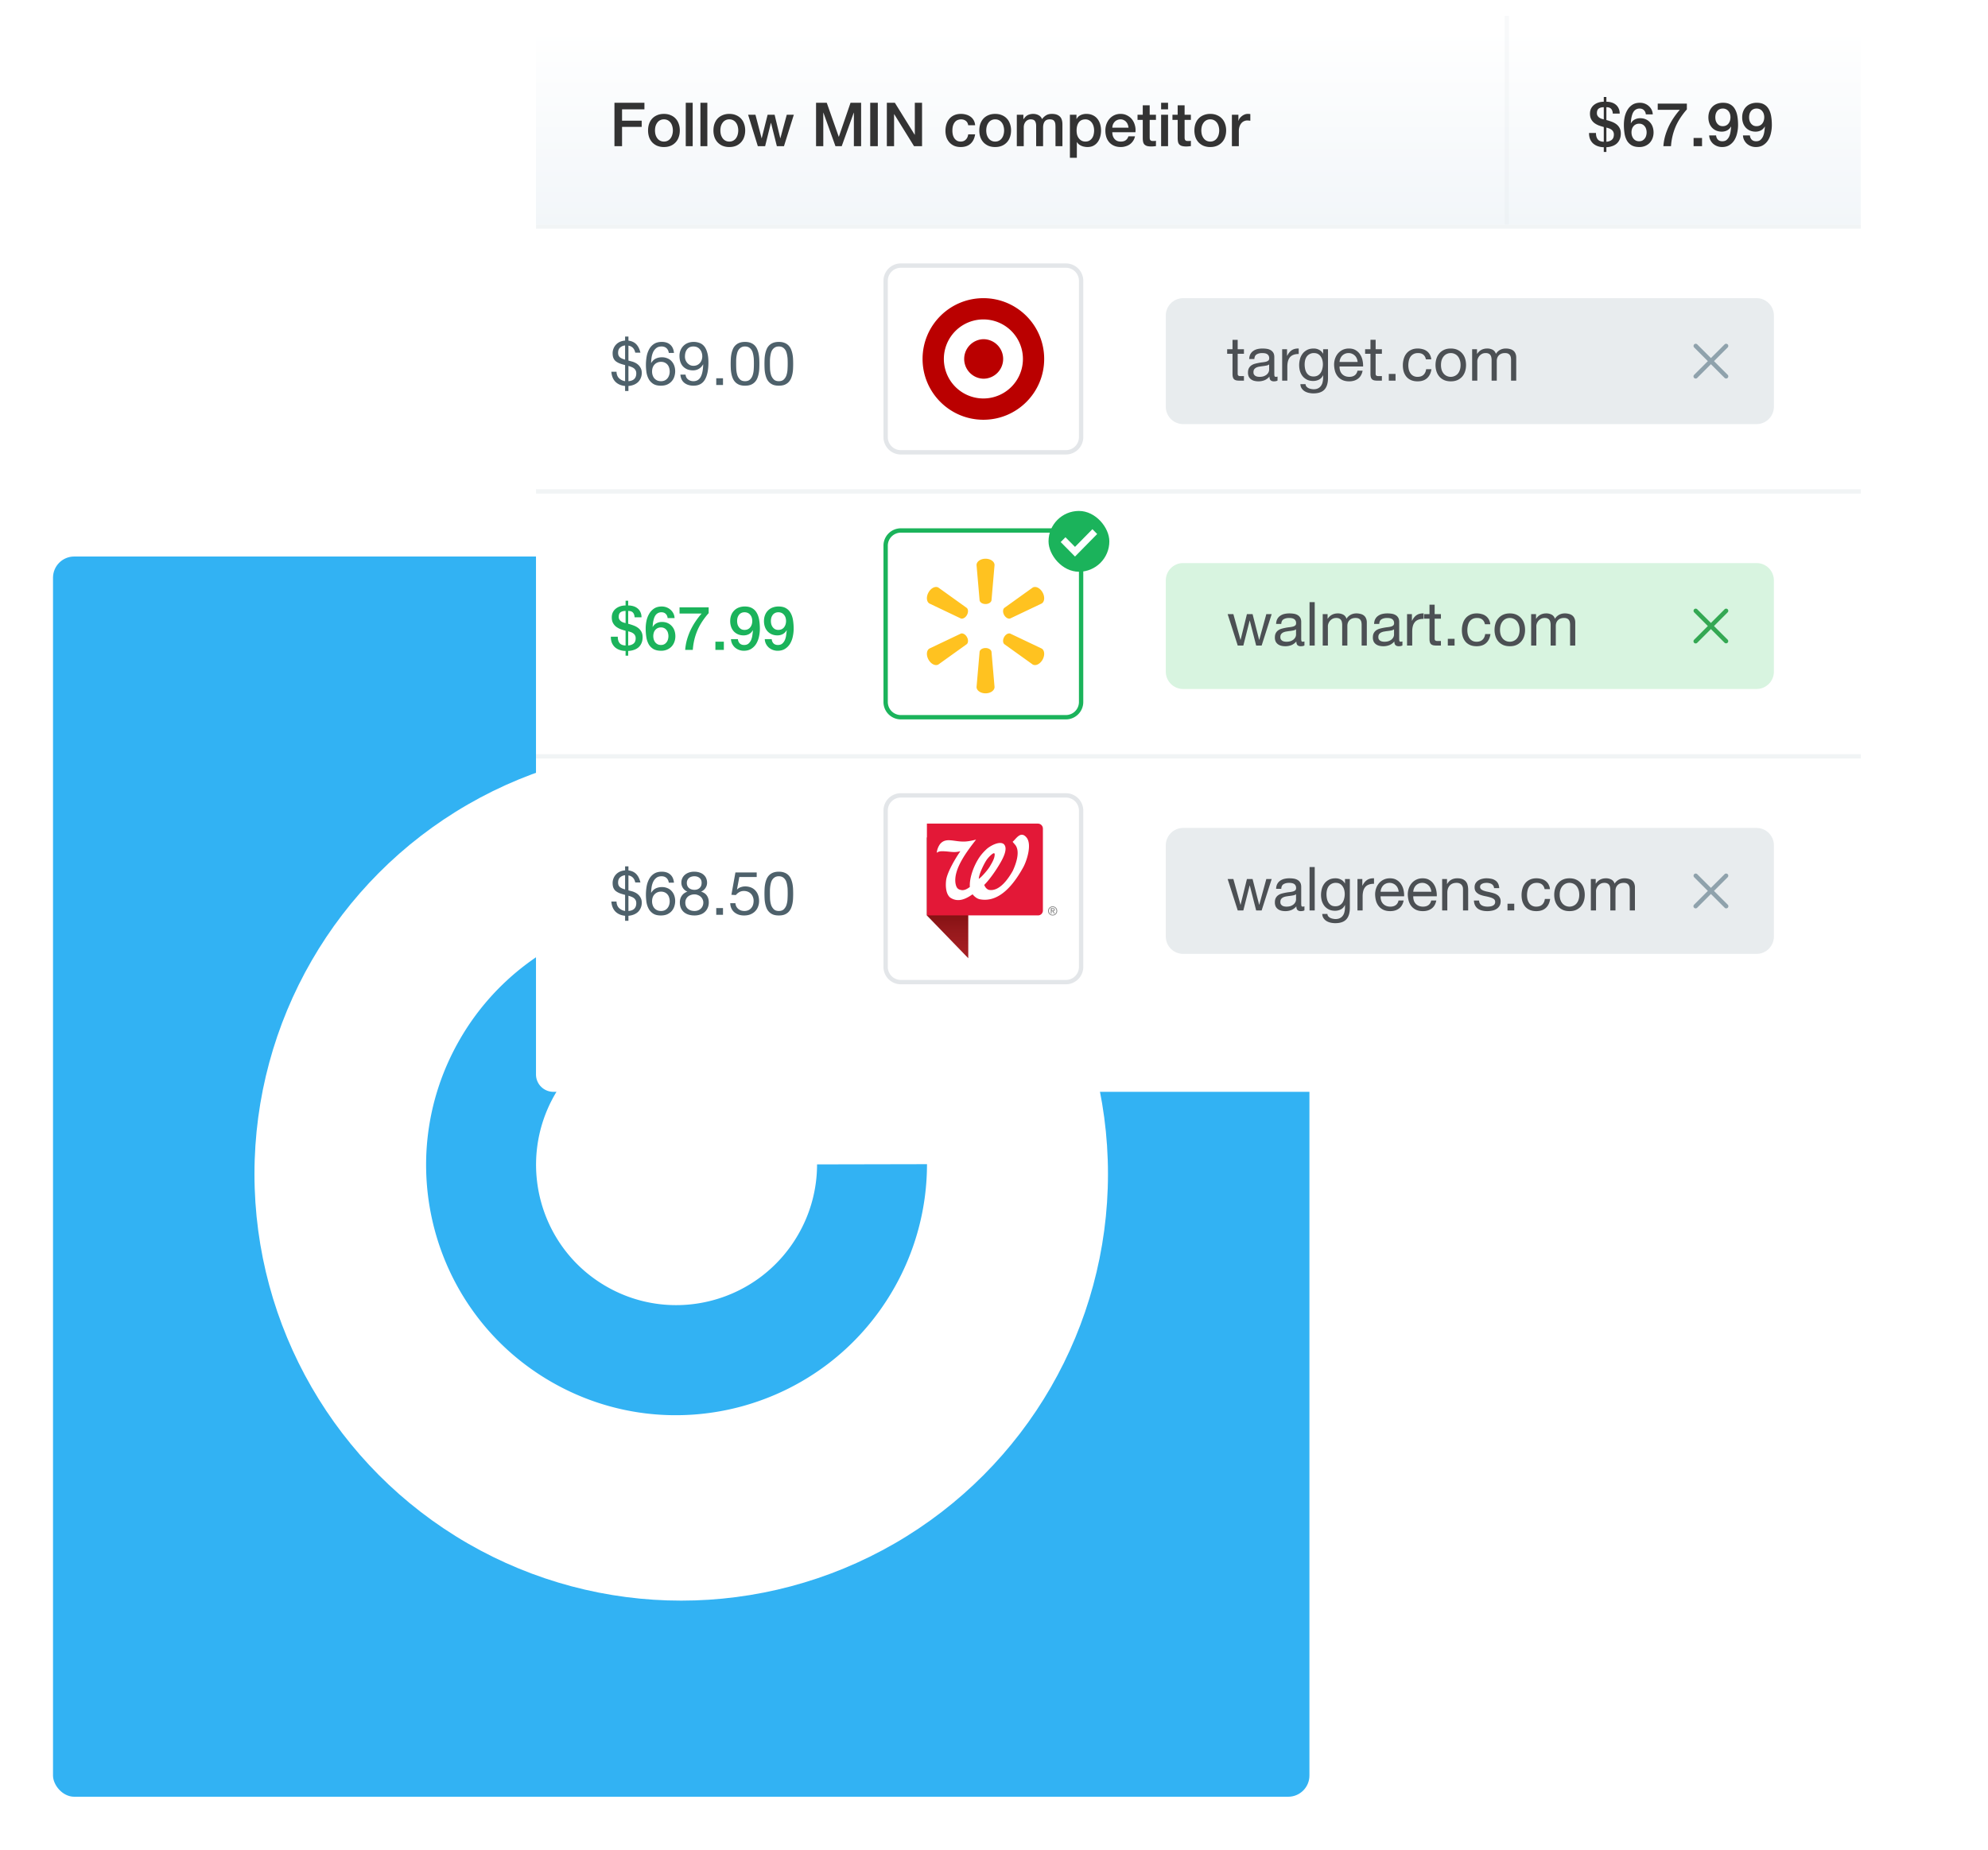
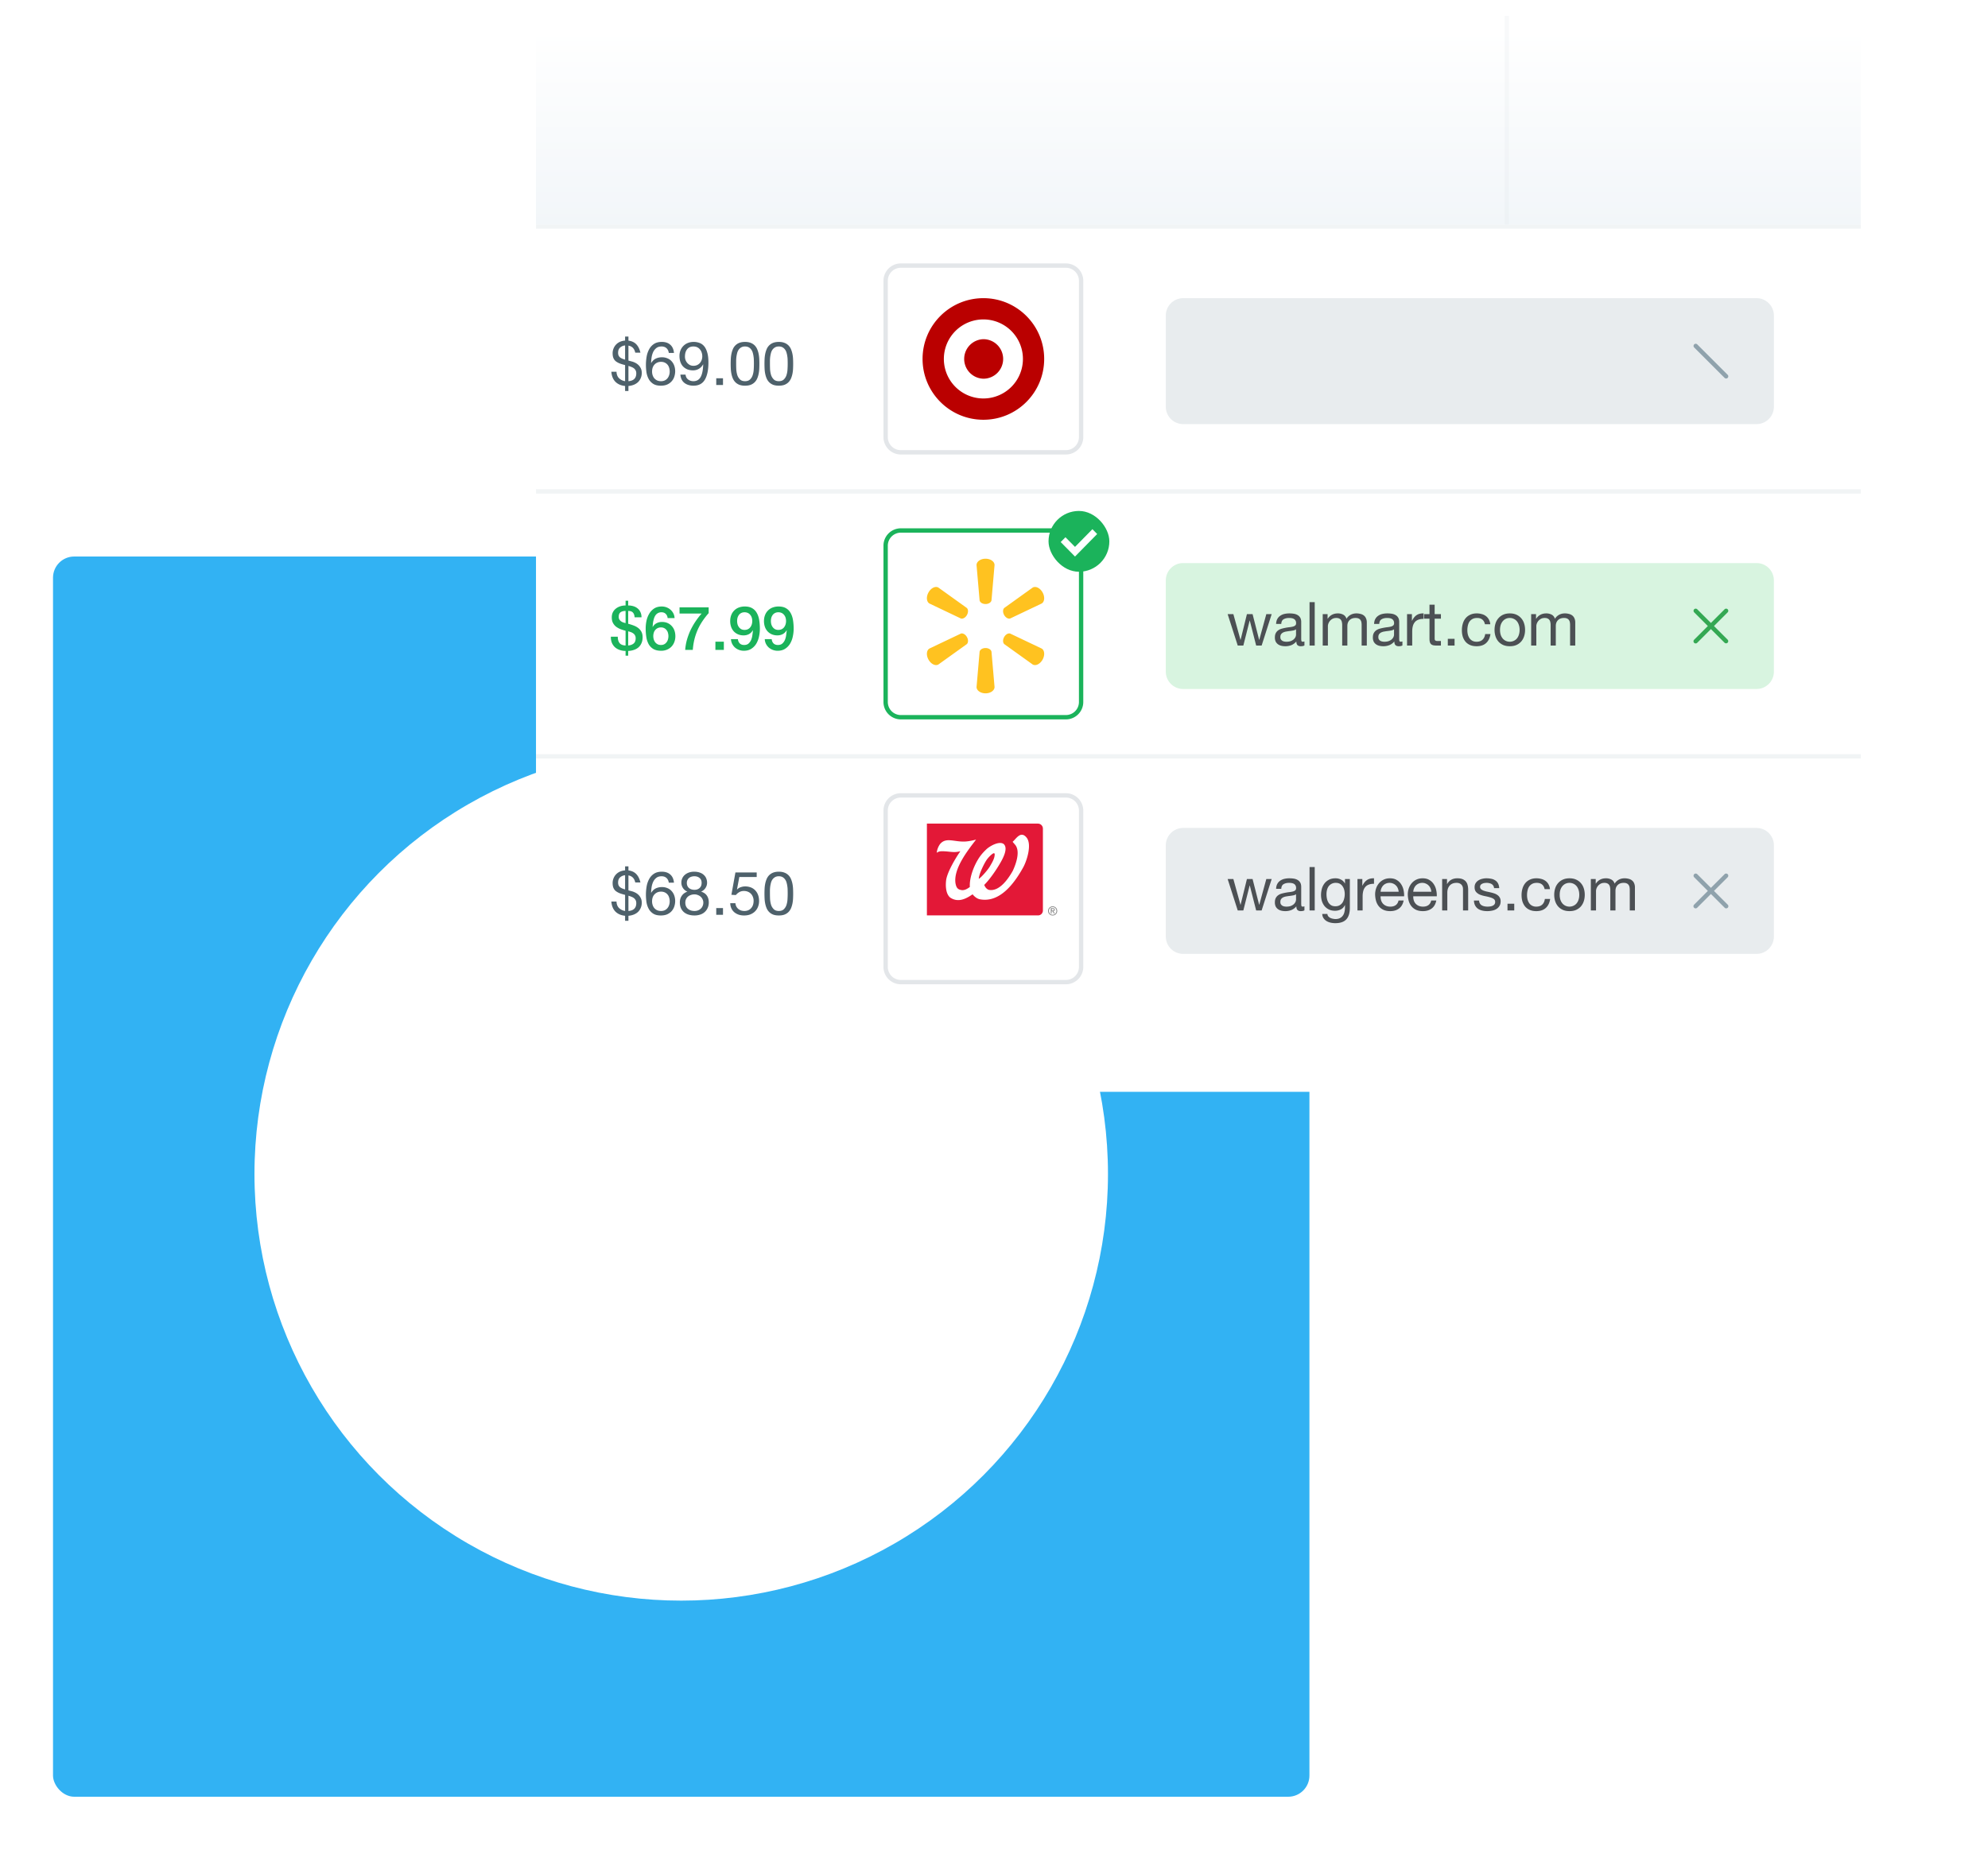
<svg xmlns="http://www.w3.org/2000/svg" width="375" height="349" fill="none">
  <rect y="95" width="257" height="254" rx="4" fill="#fff" />
  <rect x="10" y="105" width="237" height="234" rx="4" fill="#32B2F3" />
  <circle cx="128.5" cy="221.5" r="80.5" fill="#fff" />
-   <path fill-rule="evenodd" clip-rule="evenodd" d="M150.552 232.951a26.437 26.437 0 003.572-13.258l20.737-.042a47.255 47.255 0 01-6.362 23.661c-13.069 22.638-41.967 30.422-64.543 17.387-22.577-13.035-30.284-41.952-17.215-64.59a47.267 47.267 0 0126.987-21.572c2.114-.656 4.258.731 4.727 2.894l2.705 12.464c.468 2.154-.913 4.253-2.972 5.041a26.453 26.453 0 00-13.5 11.535c-7.332 12.699-3.008 28.921 9.657 36.233 12.665 7.312 28.876 2.946 36.207-9.753z" fill="#32B2F3" />
  <g filter="url(#filter0_d)">
    <path d="M101.105 20.206a3.277 3.277 0 013.277-3.277h243.341A3.277 3.277 0 01351 20.206v174.517a3.277 3.277 0 01-3.277 3.277H104.382a3.277 3.277 0 01-3.277-3.277V20.206z" fill="#fff" />
  </g>
  <path d="M116.295 70.142h-.975c.062.803.318 1.434.769 1.893.451.45 1.059.715 1.824.791v.94h.631v-.94c.367-.03.703-.107 1.009-.23a2.51 2.51 0 00.792-.493c.221-.214.393-.466.516-.757.13-.29.195-.623.195-.998 0-.351-.069-.653-.207-.906a2.11 2.11 0 00-.482-.63 2.35 2.35 0 00-.596-.39 2.89 2.89 0 00-.539-.207l-.688-.184V65.21c.703.13 1.131.573 1.284 1.33h.975c-.153-.673-.413-1.2-.78-1.583-.367-.382-.86-.611-1.479-.688V63.5h-.631v.757a2.891 2.891 0 00-.929.218 2.308 2.308 0 00-1.239 1.25 2.335 2.335 0 00-.184.941c0 .337.046.624.138.86.092.238.233.44.424.609.199.16.444.302.734.424.299.115.65.222 1.056.321v3.04a2.09 2.09 0 01-1.147-.562c-.299-.298-.455-.704-.471-1.216zm2.249 1.778v-2.88a5.9 5.9 0 01.585.207c.183.07.34.157.47.264.13.107.233.237.31.39.076.145.114.329.114.55 0 .245-.038.46-.114.643a1.149 1.149 0 01-.31.447c-.13.115-.287.203-.47.264a2.27 2.27 0 01-.585.115zm-.631-6.745v2.684a4.286 4.286 0 01-.528-.183 2.05 2.05 0 01-.424-.241 1.14 1.14 0 01-.276-.356 1.328 1.328 0 01-.091-.516c0-.436.126-.765.378-.986.26-.23.574-.364.941-.402zm8.243 1.411h.975c-.061-.673-.29-1.185-.688-1.537-.398-.36-.933-.54-1.606-.54-.581 0-1.063.123-1.445.368a2.75 2.75 0 00-.918.975 4.519 4.519 0 00-.493 1.4 9.269 9.269 0 00-.138 1.617c0 .428.031.871.092 1.33.069.46.203.88.402 1.262.198.382.481.696.848.94.367.245.853.368 1.457.368.513 0 .941-.084 1.285-.253a2.422 2.422 0 001.296-1.537 3.37 3.37 0 00.138-.929c0-.374-.058-.722-.172-1.044a2.469 2.469 0 00-.494-.837 2.057 2.057 0 00-.78-.55 2.512 2.512 0 00-1.043-.207 2.66 2.66 0 00-1.182.252c-.336.168-.619.44-.849.815l-.023-.023c.008-.314.039-.65.092-1.01a3.78 3.78 0 01.287-.998 2.06 2.06 0 01.596-.768c.253-.207.585-.31.998-.31.39 0 .704.111.941.333.237.222.378.516.424.883zm-1.468 1.686c.275 0 .516.05.723.15a1.5 1.5 0 01.814.986c.069.222.103.459.103.711 0 .237-.038.466-.114.688a1.733 1.733 0 01-.31.574c-.138.168-.31.302-.516.401a1.657 1.657 0 01-.7.138c-.268 0-.508-.046-.723-.138a1.71 1.71 0 01-.527-.39 1.73 1.73 0 01-.321-.573 2.153 2.153 0 01-.115-.712c0-.252.034-.489.103-.71.077-.23.187-.425.333-.586a1.49 1.49 0 01.527-.39c.207-.099.448-.149.723-.149zm4.63 2.409h-.975c.061.704.318 1.227.769 1.572.451.344 1.017.516 1.697.516.987 0 1.702-.375 2.145-1.124.452-.757.677-1.84.677-3.247 0-.772-.076-1.407-.229-1.904-.145-.504-.344-.902-.597-1.193a2.02 2.02 0 00-.883-.608 3.13 3.13 0 00-1.078-.183c-.39 0-.75.065-1.078.195a2.465 2.465 0 00-1.4 1.388 2.82 2.82 0 00-.195 1.067c0 .397.054.764.161 1.1.115.337.279.624.493.861.222.237.493.425.814.562.322.13.689.195 1.102.195.397 0 .764-.1 1.101-.298.336-.207.596-.482.78-.826l.023.023c-.031 1.063-.195 1.854-.493 2.374-.299.513-.746.769-1.343.769-.39 0-.726-.107-1.009-.321-.283-.214-.443-.52-.482-.918zm3.155-3.453c0 .238-.039.467-.115.689a1.77 1.77 0 01-.333.573 1.71 1.71 0 01-.527.39 1.679 1.679 0 01-.689.138c-.237 0-.455-.046-.653-.138-.192-.1-.36-.23-.505-.39a1.986 1.986 0 01-.333-.55 1.845 1.845 0 01-.114-.643c0-.252.026-.493.08-.722a1.91 1.91 0 01.275-.608c.13-.184.295-.33.493-.436.207-.107.455-.16.746-.16.275 0 .516.049.723.148.206.1.378.237.516.413.145.168.252.364.321.585.076.222.115.46.115.711zm2.634 4.142v1.272h1.273V71.37h-1.273zm3.755-2.73v-.654c.007-.245.026-.486.057-.723.038-.245.088-.482.149-.711.069-.23.165-.429.287-.597a1.5 1.5 0 01.482-.424 1.41 1.41 0 01.699-.16c.276 0 .509.053.7.16.191.107.348.248.47.424.13.168.226.367.287.597.069.23.119.466.149.71.038.238.058.479.058.724a17.325 17.325 0 01-.023 1.686c-.016.374-.077.73-.184 1.066a1.967 1.967 0 01-.493.838c-.23.23-.551.344-.964.344-.413 0-.734-.115-.963-.344a2.063 2.063 0 01-.505-.838 4.812 4.812 0 01-.183-1.066 24.796 24.796 0 01-.023-1.033zm-1.033.01c0 .299.008.609.023.93.016.321.054.635.115.94.061.306.149.597.264.872.114.268.271.505.47.711.199.207.447.371.746.494a3.12 3.12 0 001.089.172c.429 0 .792-.058 1.09-.172.298-.123.547-.287.746-.494a2.37 2.37 0 00.47-.71c.115-.276.203-.567.264-.873.061-.305.099-.619.114-.94a18.66 18.66 0 000-1.858 6.307 6.307 0 00-.114-.94 4.578 4.578 0 00-.264-.873 2.332 2.332 0 00-.47-.722 2.142 2.142 0 00-.757-.494c-.299-.122-.658-.183-1.079-.183-.42 0-.783.061-1.089.183a2.15 2.15 0 00-1.216 1.216 4.578 4.578 0 00-.264.872c-.061.306-.099.62-.115.94-.015.322-.023.632-.023.93zm7.406-.01v-.654a7.45 7.45 0 01.058-.723c.038-.245.088-.482.149-.711.069-.23.164-.429.287-.597.13-.176.29-.317.481-.424.192-.107.425-.16.7-.16.275 0 .509.053.7.16.191.107.348.248.47.424.13.168.226.367.287.597.069.23.118.466.149.71.038.238.057.479.057.724a17.39 17.39 0 01-.023 1.686c-.015.374-.076.73-.183 1.066a1.967 1.967 0 01-.493.838c-.23.23-.551.344-.964.344-.413 0-.734-.115-.963-.344a2.063 2.063 0 01-.505-.838 4.812 4.812 0 01-.184-1.066 26.66 26.66 0 01-.023-1.033zm-1.032.01c0 .299.008.609.023.93.015.321.054.635.115.94.061.306.149.597.264.872.114.268.271.505.47.711.199.207.447.371.745.494.306.114.67.172 1.09.172.428 0 .792-.058 1.09-.172.298-.123.547-.287.745-.494.199-.206.356-.443.471-.71.114-.276.202-.567.264-.873.061-.305.099-.619.114-.94a18.66 18.66 0 000-1.858 6.307 6.307 0 00-.114-.94 4.727 4.727 0 00-.264-.873 2.316 2.316 0 00-.471-.722 2.124 2.124 0 00-.757-.494c-.298-.122-.657-.183-1.078-.183-.42 0-.784.061-1.09.183a2.154 2.154 0 00-1.215 1.216 4.578 4.578 0 00-.264.872c-.061.306-.1.62-.115.94-.015.322-.023.632-.023.93z" fill="#4E616B" />
  <path d="M118.005 115.269c-.413 0-.735.088-.964.264-.222.168-.333.455-.333.86 0 .184.039.341.115.471.077.13.172.241.287.332.122.092.26.169.413.23.16.053.321.099.482.137v-2.294zm-1.469 4.864c-.007.505.104.902.333 1.193.229.29.608.443 1.136.459v-2.776a11.242 11.242 0 01-.941-.298 3.88 3.88 0 01-.837-.459 2.252 2.252 0 01-.597-.711c-.153-.283-.229-.635-.229-1.056 0-.367.069-.688.206-.963.145-.283.337-.516.574-.7.244-.191.524-.336.837-.436.314-.099.642-.149.987-.149v-.895h.493v.895c.344 0 .669.046.975.138.306.091.569.229.791.413.23.183.409.416.539.699.138.283.207.612.207.987h-1.308c-.015-.39-.118-.688-.31-.895-.183-.206-.481-.31-.894-.31v2.421c.344.091.68.198 1.009.321.329.122.62.279.872.47.252.191.455.428.608.711.153.283.229.631.229 1.044 0 .428-.072.803-.218 1.124a2.207 2.207 0 01-.573.792 2.55 2.55 0 01-.86.47c-.329.115-.685.18-1.067.195v.895h-.493v-.895a3.59 3.59 0 01-1.136-.195 2.573 2.573 0 01-.883-.516 2.411 2.411 0 01-.574-.838 2.917 2.917 0 01-.183-1.135h1.307zm1.962 1.652c.413-.031.749-.149 1.009-.356.268-.214.402-.551.402-1.009 0-.214-.042-.394-.127-.539a1.047 1.047 0 00-.321-.368 1.676 1.676 0 00-.447-.24 5.52 5.52 0 00-.516-.161v2.673zm7.44-5.162c-.03-.329-.149-.593-.355-.792-.199-.206-.471-.309-.815-.309a1.33 1.33 0 00-1.055.481c-.115.146-.21.314-.287.505a4.388 4.388 0 00-.172.585c-.046.207-.08.413-.103.62-.015.198-.031.386-.046.562l.023.023a1.66 1.66 0 01.723-.712c.313-.16.65-.24 1.009-.24.398 0 .753.068 1.067.206.313.138.577.329.791.574.222.237.39.52.505.848.115.329.172.685.172 1.067 0 .39-.065.753-.195 1.09a2.568 2.568 0 01-.539.872c-.237.244-.52.435-.849.573a2.79 2.79 0 01-1.09.207c-.588 0-1.074-.107-1.456-.322a2.506 2.506 0 01-.895-.894 4.079 4.079 0 01-.447-1.331 10.213 10.213 0 01-.127-1.652c0-.481.05-.967.15-1.456.107-.49.279-.933.516-1.331.237-.405.547-.734.929-.986.39-.253.868-.379 1.434-.379.321 0 .623.054.906.161.283.107.531.256.745.447.222.191.402.421.54.688.137.268.214.566.229.895h-1.308zm-1.261 5.07c.237 0 .443-.046.619-.138a1.39 1.39 0 00.436-.378c.122-.153.21-.329.264-.528a2.214 2.214 0 000-1.25 1.33 1.33 0 00-.264-.516 1.265 1.265 0 00-.436-.367 1.317 1.317 0 00-.619-.138c-.237 0-.448.046-.631.138a1.268 1.268 0 00-.448.355 1.452 1.452 0 00-.275.516 2.14 2.14 0 00-.092.631c0 .222.031.432.092.631s.153.379.275.539a1.4 1.4 0 00.448.367c.183.092.394.138.631.138zm3.506-7.1h5.494v1.089c-.42.474-.803.968-1.147 1.48a10.77 10.77 0 00-.906 1.617 11.197 11.197 0 00-.62 1.801c-.16.635-.267 1.316-.321 2.042h-1.434a9.818 9.818 0 01.322-1.881c.176-.62.397-1.22.665-1.801.275-.581.593-1.139.952-1.675.359-.535.746-1.036 1.159-1.502h-4.164v-1.17zm6.764 6.48h1.594v1.549h-1.594v-1.549zm4.247-.481c.031.329.146.596.344.803.207.198.482.298.826.298.352 0 .631-.092.838-.275.214-.192.378-.425.493-.7.115-.283.191-.581.229-.895.046-.321.081-.615.104-.883l-.023-.023a1.828 1.828 0 01-.723.723c-.306.16-.642.241-1.009.241-.383 0-.731-.065-1.044-.195-.306-.13-.57-.31-.792-.54a2.499 2.499 0 01-.516-.848 3.286 3.286 0 01-.183-1.125c0-.39.061-.749.183-1.078.122-.336.302-.627.539-.872a2.41 2.41 0 01.872-.585 3.14 3.14 0 011.17-.206c.566 0 1.032.111 1.399.333.367.214.654.512.861.894.214.375.363.819.447 1.331.084.512.126 1.059.126 1.64 0 .482-.053.968-.16 1.457-.1.489-.268.937-.505 1.342a2.934 2.934 0 01-.941.975c-.382.252-.856.379-1.422.379a2.54 2.54 0 01-1.663-.608 2.377 2.377 0 01-.528-.689 2.134 2.134 0 01-.229-.894h1.307zm1.251-5.07c-.237 0-.444.046-.62.137a1.165 1.165 0 00-.436.356 1.743 1.743 0 00-.264.528c-.053.198-.08.405-.08.619 0 .222.027.436.08.642.062.199.15.375.264.528.115.153.26.279.436.379.176.091.383.137.62.137.244 0 .458-.046.642-.137.183-.092.333-.215.447-.368.123-.16.214-.34.276-.539a2.249 2.249 0 000-1.261 1.467 1.467 0 00-.276-.517 1.243 1.243 0 00-.447-.367 1.431 1.431 0 00-.642-.137zm5.123 5.07c.031.329.145.596.344.803.207.198.482.298.826.298.352 0 .631-.092.837-.275.215-.192.379-.425.494-.7.114-.283.191-.581.229-.895.046-.321.08-.615.103-.883l-.023-.023a1.82 1.82 0 01-.722.723c-.306.16-.643.241-1.01.241-.382 0-.73-.065-1.043-.195-.306-.13-.57-.31-.792-.54a2.499 2.499 0 01-.516-.848 3.286 3.286 0 01-.184-1.125c0-.39.062-.749.184-1.078.122-.336.302-.627.539-.872a2.41 2.41 0 01.872-.585 3.14 3.14 0 011.17-.206c.566 0 1.032.111 1.399.333.367.214.654.512.86.894.215.375.364.819.448 1.331.084.512.126 1.059.126 1.64 0 .482-.054.968-.161 1.457a4.344 4.344 0 01-.504 1.342 2.934 2.934 0 01-.941.975c-.382.252-.856.379-1.422.379a2.54 2.54 0 01-1.663-.608 2.36 2.36 0 01-.528-.689 2.15 2.15 0 01-.23-.894h1.308zm1.25-5.07a1.33 1.33 0 00-.619.137 1.165 1.165 0 00-.436.356 1.699 1.699 0 00-.264.528c-.053.198-.08.405-.08.619 0 .222.027.436.08.642.061.199.149.375.264.528.115.153.26.279.436.379.176.091.382.137.619.137.245 0 .459-.046.643-.137.183-.092.332-.215.447-.368.122-.16.214-.34.275-.539a2.215 2.215 0 000-1.261 1.466 1.466 0 00-.275-.517 1.251 1.251 0 00-.447-.367 1.433 1.433 0 00-.643-.137z" fill="#1BB35B" />
  <path d="M116.295 170.1h-.975c.062.803.318 1.434.769 1.893.451.451 1.059.715 1.824.792v.94h.631v-.94a3.474 3.474 0 001.009-.23c.306-.122.57-.287.792-.493.221-.214.393-.467.516-.757.13-.291.195-.623.195-.998 0-.352-.069-.654-.207-.906a2.1 2.1 0 00-.482-.631 2.366 2.366 0 00-.596-.39 2.91 2.91 0 00-.539-.207l-.688-.183v-2.822c.703.13 1.131.574 1.284 1.331h.975c-.153-.673-.413-1.201-.78-1.583-.367-.383-.86-.612-1.479-.688v-.769h-.631v.757a2.902 2.902 0 00-.929.218 2.306 2.306 0 00-1.239 1.25 2.337 2.337 0 00-.184.941c0 .336.046.623.138.86.092.237.233.44.424.608.199.161.444.302.734.425.299.114.65.221 1.056.321v3.039a2.082 2.082 0 01-1.147-.562c-.299-.298-.455-.703-.471-1.216zm2.249 1.778v-2.879c.206.061.401.13.585.207.183.069.34.157.47.264.13.107.233.237.31.39.076.145.114.328.114.55 0 .245-.038.459-.114.643a1.151 1.151 0 01-.31.447c-.13.115-.287.203-.47.264a2.266 2.266 0 01-.585.114zm-.631-6.744v2.684a4.336 4.336 0 01-.528-.184 2.05 2.05 0 01-.424-.241 1.141 1.141 0 01-.276-.355 1.33 1.33 0 01-.091-.516c0-.436.126-.765.378-.987.26-.229.574-.363.941-.401zm8.243 1.411h.975c-.061-.673-.29-1.186-.688-1.537-.398-.36-.933-.54-1.606-.54-.581 0-1.063.123-1.445.367-.382.245-.688.57-.918.975a4.526 4.526 0 00-.493 1.4 9.267 9.267 0 00-.138 1.617c0 .428.031.872.092 1.331.069.459.203.879.402 1.262a2.5 2.5 0 00.848.94c.367.245.853.367 1.457.367.513 0 .941-.084 1.285-.252.352-.176.631-.394.837-.654.214-.268.367-.562.459-.883a3.37 3.37 0 00.138-.929c0-.375-.058-.723-.172-1.044a2.468 2.468 0 00-.494-.837 2.047 2.047 0 00-.78-.551 2.506 2.506 0 00-1.043-.207 2.66 2.66 0 00-1.182.253c-.336.168-.619.44-.849.814l-.023-.023c.008-.313.039-.65.092-1.009.054-.36.149-.692.287-.998.145-.314.344-.57.596-.769.253-.206.585-.309.998-.309.39 0 .704.111.941.332.237.222.378.517.424.884zm-1.468 1.686c.275 0 .516.049.723.149a1.497 1.497 0 01.814.986c.069.222.103.459.103.712 0 .237-.038.466-.114.688a1.729 1.729 0 01-.31.573 1.5 1.5 0 01-.516.402 1.653 1.653 0 01-.7.137c-.268 0-.508-.045-.723-.137a1.71 1.71 0 01-.527-.39 1.733 1.733 0 01-.321-.574 2.154 2.154 0 01-.115-.711c0-.252.034-.489.103-.711a1.613 1.613 0 01.86-.975c.207-.1.448-.149.723-.149zm4.871-1.652a1.186 1.186 0 01.413-.929c.13-.107.283-.187.459-.241.176-.054.359-.08.551-.08.397 0 .722.107.975.321.26.206.39.516.39.929 0 .413-.127.734-.379.964-.252.229-.574.344-.964.344a1.91 1.91 0 01-.562-.081 1.295 1.295 0 01-.458-.241 1.144 1.144 0 01-.31-.401 1.391 1.391 0 01-.115-.585zm-1.032-.034a1.812 1.812 0 001.135 1.686c-.458.16-.81.42-1.055.78-.245.352-.367.768-.367 1.25 0 .413.069.776.207 1.09.145.306.34.562.585.768.252.207.546.36.883.459.336.1.699.149 1.089.149.375 0 .727-.053 1.056-.16a2.258 2.258 0 001.422-1.251c.145-.306.218-.657.218-1.055 0-.505-.118-.929-.356-1.273-.237-.352-.6-.604-1.089-.757.344-.153.615-.379.814-.677.207-.306.31-.642.31-1.009 0-.26-.046-.513-.138-.757a1.734 1.734 0 00-.436-.666 1.963 1.963 0 00-.757-.47c-.313-.122-.692-.184-1.135-.184-.314 0-.616.046-.906.138a2.406 2.406 0 00-.758.402 1.907 1.907 0 00-.722 1.537zm.745 3.762c0-.237.042-.451.127-.642.091-.192.214-.356.367-.494a1.62 1.62 0 01.55-.309c.214-.077.44-.115.677-.115.229 0 .444.042.642.126.207.077.387.184.539.321.153.138.272.302.356.494.092.183.138.386.138.607 0 .23-.042.44-.126.631-.077.192-.192.36-.345.505a1.67 1.67 0 01-.527.333 1.854 1.854 0 01-.666.114c-.504 0-.921-.137-1.25-.413-.321-.282-.482-.669-.482-1.158zm5.835 1.021v1.273h1.273v-1.273h-1.273zm7.632-5.862v-.86h-4.015l-.757 4.221.837.046c.191-.229.409-.413.654-.55.252-.146.539-.218.86-.218.276 0 .524.045.746.137a1.65 1.65 0 01.952.975 1.9 1.9 0 01.138.734c0 .322-.046.604-.138.849a1.713 1.713 0 01-.378.597c-.153.16-.337.283-.551.367a1.878 1.878 0 01-.654.114c-.245 0-.47-.034-.677-.103a1.81 1.81 0 01-.527-.31 1.753 1.753 0 01-.356-.47 1.682 1.682 0 01-.149-.585h-.975a2.4 2.4 0 00.218.987c.138.29.325.535.562.734.237.191.509.34.814.447.314.1.647.149.998.149.474 0 .887-.072 1.239-.218.36-.153.658-.355.895-.608a2.45 2.45 0 00.528-.86 2.88 2.88 0 00.183-1.009c0-.467-.069-.872-.206-1.216a2.42 2.42 0 00-.562-.872 2.245 2.245 0 00-.838-.528 3.027 3.027 0 00-1.021-.172c-.275 0-.554.05-.837.149a1.532 1.532 0 00-.677.436l-.023-.023.436-2.34h3.281zm2.496 3.132v-.654c.008-.245.027-.486.058-.723.038-.244.088-.481.149-.711.069-.229.164-.428.287-.596.13-.176.29-.318.481-.425.192-.107.425-.16.7-.16.275 0 .509.053.7.16.191.107.348.249.47.425.13.168.226.367.287.596.069.23.118.467.149.711.038.237.057.478.057.723a17.363 17.363 0 01-.023 1.686 4.04 4.04 0 01-.183 1.067 1.963 1.963 0 01-.493.837c-.23.23-.551.344-.964.344-.413 0-.734-.114-.963-.344a2.058 2.058 0 01-.505-.837 4.817 4.817 0 01-.184-1.067 26.62 26.62 0 01-.023-1.032zm-1.032.011c0 .299.008.608.023.929.015.322.054.635.115.941.061.306.149.596.264.872.114.267.271.504.47.711.199.206.447.371.745.493.306.115.67.172 1.09.172.428 0 .792-.057 1.09-.172.298-.122.547-.287.745-.493a2.37 2.37 0 00.471-.711c.114-.276.202-.566.264-.872.061-.306.099-.619.114-.941a18.628 18.628 0 000-1.858 6.288 6.288 0 00-.114-.94 4.72 4.72 0 00-.264-.872 2.329 2.329 0 00-.471-.723 2.125 2.125 0 00-.757-.493c-.298-.122-.657-.184-1.078-.184-.42 0-.784.062-1.09.184a2.155 2.155 0 00-.745.493 2.308 2.308 0 00-.47.723 4.572 4.572 0 00-.264.872c-.061.305-.1.619-.115.94a19.95 19.95 0 00-.023.929z" fill="#4E616B" />
  <path opacity=".396" d="M101.105 92.307H351v.819H101.105v-.82zm0 49.979H351v.819H101.105v-.819zm0-99.958H351v.819H101.105v-.82z" fill="#DDE3E6" />
  <path opacity=".2" d="M219.908 59.534a3.277 3.277 0 013.277-3.277h108.151a3.278 3.278 0 013.278 3.277V76.74a3.278 3.278 0 01-3.278 3.277H223.185a3.277 3.277 0 01-3.277-3.277V59.534z" fill="#8FA2AC" />
-   <path d="M233.466 65.893v-1.778h-.975v1.778h-1.01v.86h1.01v3.774c0 .276.027.497.08.666a.835.835 0 00.241.39c.115.091.26.156.436.195.183.03.401.045.654.045h.745v-.86h-.447c-.153 0-.279-.004-.379-.011a.527.527 0 01-.218-.08.314.314 0 01-.114-.161 1.272 1.272 0 01-.023-.275v-3.683h1.181v-.86h-1.181zm7.518 5.907c-.168.1-.402.15-.7.15-.252 0-.455-.07-.608-.207-.145-.145-.218-.378-.218-.7a2.372 2.372 0 01-.94.7 3.122 3.122 0 01-1.147.207 3.16 3.16 0 01-.769-.092 1.777 1.777 0 01-.619-.287 1.44 1.44 0 01-.425-.505 1.82 1.82 0 01-.149-.768c0-.337.058-.612.172-.826.115-.214.264-.386.448-.516.191-.138.405-.241.642-.31.245-.069.493-.126.746-.172.267-.053.52-.092.757-.115.244-.03.458-.069.642-.114.184-.054.329-.127.436-.218.107-.1.16-.241.16-.425 0-.214-.042-.386-.126-.516a.77.77 0 00-.309-.298 1.212 1.212 0 00-.425-.138 3.097 3.097 0 00-.459-.034c-.413 0-.757.08-1.032.24-.275.154-.424.448-.447.884h-.975c.015-.367.091-.677.229-.93.138-.252.321-.454.551-.607.229-.16.489-.275.78-.344.298-.07.615-.103.952-.103.267 0 .531.019.791.057.268.038.509.118.723.24.214.115.386.28.516.494.13.214.195.493.195.837v3.052c0 .229.011.397.034.504.031.107.123.16.276.16a.967.967 0 00.298-.056v.757zm-1.583-3.04a1.27 1.27 0 01-.482.207 11.74 11.74 0 01-.631.103 11.25 11.25 0 00-.653.092c-.222.03-.421.084-.597.16a1.11 1.11 0 00-.436.334c-.107.137-.16.328-.16.573 0 .16.03.298.091.413a.92.92 0 00.253.264c.107.069.229.118.367.149a2 2 0 00.436.046c.321 0 .596-.042.826-.126.229-.092.416-.203.562-.333a1.4 1.4 0 00.321-.436c.069-.16.103-.31.103-.447v-.998zm2.456-2.867v5.93h.975v-2.638c0-.382.038-.719.115-1.01.076-.297.199-.55.367-.756.168-.207.39-.364.665-.47.275-.108.608-.161.998-.161v-1.032c-.528-.016-.964.091-1.308.32-.344.23-.634.586-.871 1.068h-.023v-1.25h-.918zm8.645 5.426v-5.426h-.917v.849h-.012a1.7 1.7 0 00-.734-.734 2.15 2.15 0 00-1.032-.252c-.513 0-.945.099-1.297.298-.351.19-.634.44-.848.745a2.898 2.898 0 00-.459 1.01 4.424 4.424 0 00-.138 1.078c0 .405.054.791.161 1.159.114.359.283.676.504.952.222.267.498.481.826.642.329.16.715.24 1.159.24.382 0 .742-.083 1.078-.251.344-.176.6-.448.769-.815h.023v.39c0 .329-.035.63-.104.906a1.777 1.777 0 01-.309.7 1.46 1.46 0 01-.551.459c-.222.114-.493.172-.814.172a2.38 2.38 0 01-.505-.058 1.775 1.775 0 01-.493-.16 1.3 1.3 0 01-.379-.298.738.738 0 01-.16-.448h-.975c.015.322.099.593.252.815.153.221.344.401.573.539.238.138.498.237.78.298.291.061.574.092.849.092.949 0 1.644-.241 2.088-.723.443-.482.665-1.208.665-2.18zm-2.73-.287c-.321 0-.589-.065-.803-.195a1.62 1.62 0 01-.516-.528 2.339 2.339 0 01-.275-.734 4.049 4.049 0 01-.08-.803c0-.283.03-.554.091-.814.069-.26.172-.49.31-.688a1.63 1.63 0 011.354-.654c.305 0 .565.061.78.183.214.123.386.287.516.494.137.198.237.424.298.676a3.26 3.26 0 01-.012 1.595 2.36 2.36 0 01-.298.745 1.65 1.65 0 01-.55.528c-.222.13-.494.195-.815.195zm8.319-2.742h-3.407a1.97 1.97 0 01.149-.642 1.72 1.72 0 01.344-.539 1.67 1.67 0 011.205-.493c.244 0 .466.046.665.138.207.084.382.202.528.355.153.145.271.321.355.528.092.206.146.424.161.653zm.94 1.652h-.963c-.084.39-.26.68-.528.872-.26.191-.596.287-1.009.287-.321 0-.6-.054-.837-.16a1.657 1.657 0 01-.585-.425 1.74 1.74 0 01-.333-.62 2.389 2.389 0 01-.092-.745h4.439a4.522 4.522 0 00-.103-1.136 3.128 3.128 0 00-.436-1.1 2.465 2.465 0 00-.837-.827c-.344-.222-.78-.332-1.308-.332-.405 0-.78.076-1.124.229a2.708 2.708 0 00-.883.642c-.245.276-.436.6-.574.975a3.584 3.584 0 00-.206 1.24c.015.45.08.867.195 1.25a2.8 2.8 0 00.539.986c.237.275.528.49.872.642.351.153.764.23 1.238.23.673 0 1.232-.169 1.675-.505.444-.336.73-.837.86-1.503zm2.456-4.049v-1.778h-.975v1.778h-1.009v.86h1.009v3.774c0 .276.027.497.081.666a.827.827 0 00.241.39c.114.091.26.156.436.195.183.03.401.045.653.045h.746v-.86h-.447c-.153 0-.28-.004-.379-.011a.522.522 0 01-.218-.08.316.316 0 01-.115-.161 1.34 1.34 0 01-.023-.275v-3.683h1.182v-.86h-1.182zm2.483 4.657v1.273h1.273V70.55h-1.273zm7.001-2.753h1.009a2.296 2.296 0 00-.275-.906 1.986 1.986 0 00-.562-.642 2.166 2.166 0 00-.78-.367 3.373 3.373 0 00-.941-.127c-.466 0-.875.085-1.227.253-.352.16-.646.386-.883.677-.23.283-.402.62-.517 1.01a4.317 4.317 0 00-.172 1.238c0 .443.058.852.172 1.227.123.367.299.685.528.952.237.268.528.474.872.62.352.145.753.218 1.204.218.757 0 1.354-.2 1.79-.597.443-.397.719-.963.826-1.697h-.998c-.062.458-.23.814-.505 1.066-.268.253-.642.379-1.124.379a1.61 1.61 0 01-.792-.184 1.572 1.572 0 01-.539-.481 2.315 2.315 0 01-.309-.7 3.449 3.449 0 01-.092-.803c0-.298.03-.585.092-.86a2.23 2.23 0 01.298-.746c.145-.214.336-.386.573-.516.237-.13.532-.195.884-.195.412 0 .741.103.986.31.245.206.405.497.482.871zm2.846 1.067c0-.36.046-.677.137-.952.1-.283.234-.52.402-.711.168-.191.363-.337.585-.436a1.795 1.795 0 011.434 0c.229.1.428.245.596.436.168.191.298.428.39.711.1.275.149.593.149.952 0 .36-.049.68-.149.964a2.01 2.01 0 01-.39.7 1.737 1.737 0 01-.596.424 1.795 1.795 0 01-1.434 0 1.767 1.767 0 01-.585-.425 2.168 2.168 0 01-.402-.7 3.142 3.142 0 01-.137-.963zm-1.033 0c0 .436.062.841.184 1.216s.306.704.55.986c.245.276.547.494.907.654.359.153.772.23 1.238.23.475 0 .888-.077 1.239-.23a2.6 2.6 0 00.906-.654c.245-.282.429-.611.551-.986.122-.375.184-.78.184-1.216 0-.436-.062-.841-.184-1.216a2.695 2.695 0 00-.551-.986 2.55 2.55 0 00-.906-.666c-.351-.16-.764-.24-1.239-.24-.466 0-.879.08-1.238.24-.36.161-.662.383-.907.666a2.708 2.708 0 00-.55.986c-.122.375-.184.78-.184 1.216zm6.908-2.971v5.93h.975V68.13c0-.115.027-.256.08-.424.062-.176.153-.345.276-.505.13-.16.294-.298.493-.413.206-.115.451-.172.734-.172.222 0 .402.034.539.103.146.061.26.153.344.275a1 1 0 01.172.413c.039.16.058.337.058.528v3.888h.975V68.13c0-.459.137-.826.413-1.101.275-.275.654-.413 1.135-.413.237 0 .429.034.574.103a.832.832 0 01.355.287.987.987 0 01.172.413c.031.16.046.332.046.516v3.888h.975v-4.347c0-.306-.049-.566-.149-.78a1.301 1.301 0 00-.401-.539 1.559 1.559 0 00-.62-.298 2.873 2.873 0 00-.803-.103c-.39 0-.749.088-1.078.263a2.085 2.085 0 00-.78.746c-.122-.367-.332-.627-.631-.78a2.155 2.155 0 00-.998-.23c-.833 0-1.472.337-1.915 1.01h-.023v-.872h-.918z" fill="#4C5054" />
-   <path fill-rule="evenodd" clip-rule="evenodd" d="M325.891 64.98a.411.411 0 010 .579l-5.736 5.735a.41.41 0 11-.579-.58l5.735-5.734a.41.41 0 01.58 0z" fill="#8FA2AC" />
  <path fill-rule="evenodd" clip-rule="evenodd" d="M319.576 64.98a.41.41 0 01.579 0l5.736 5.735a.41.41 0 01-.58.58l-5.735-5.736a.41.41 0 010-.58z" fill="#8FA2AC" />
  <path d="M166.652 52.979a3.277 3.277 0 013.277-3.277h31.134a3.278 3.278 0 013.278 3.277v29.496a3.278 3.278 0 01-3.278 3.277h-31.134a3.277 3.277 0 01-3.277-3.277V52.979z" fill="#fff" />
  <path fill-rule="evenodd" clip-rule="evenodd" d="M201.063 50.521h-31.134a2.458 2.458 0 00-2.458 2.458v29.496c0 1.357 1.1 2.458 2.458 2.458h31.134c1.358 0 2.458-1.1 2.458-2.458V52.979c0-1.358-1.1-2.458-2.458-2.458zm-31.134-.82a3.277 3.277 0 00-3.277 3.278v29.496a3.277 3.277 0 003.277 3.277h31.134a3.278 3.278 0 003.278-3.277V52.979a3.278 3.278 0 00-3.278-3.277h-31.134z" fill="#E3E6E9" />
  <path d="M185.499 56.257c-6.339 0-11.474 5.134-11.474 11.467s5.135 11.474 11.474 11.474 11.467-5.135 11.467-11.474-5.135-11.467-11.467-11.467zm0 18.924a7.457 7.457 0 110-14.914 7.457 7.457 0 010 14.914zm0-11.185a3.73 3.73 0 013.728 3.728 3.73 3.73 0 01-3.728 3.729 3.73 3.73 0 010-7.457z" fill="#BA0000" />
  <path opacity=".2" d="M219.907 159.492a3.278 3.278 0 013.278-3.278h108.151a3.278 3.278 0 013.277 3.278v17.206a3.277 3.277 0 01-3.277 3.277H223.185a3.278 3.278 0 01-3.278-3.277v-17.206z" fill="#8FA2AC" />
  <path d="M237.985 171.782l1.893-5.93h-1.01l-1.33 4.852h-.023l-1.239-4.852h-1.067l-1.193 4.852h-.023l-1.342-4.852h-1.078l1.904 5.93h1.055l1.193-4.715h.023l1.205 4.715h1.032zm8.073-.023c-.168.099-.401.149-.7.149-.252 0-.455-.069-.608-.206-.145-.146-.218-.379-.218-.7a2.38 2.38 0 01-.94.7 3.134 3.134 0 01-1.147.206 3.17 3.17 0 01-.769-.092 1.773 1.773 0 01-.619-.287 1.453 1.453 0 01-.425-.504 1.822 1.822 0 01-.149-.769c0-.336.058-.612.172-.826.115-.214.264-.386.448-.516a2.1 2.1 0 01.642-.31c.245-.068.493-.126.746-.172.267-.053.52-.091.757-.114.244-.031.459-.069.642-.115.184-.054.329-.126.436-.218.107-.099.161-.241.161-.424 0-.214-.042-.387-.127-.517a.77.77 0 00-.309-.298 1.208 1.208 0 00-.425-.137 3.084 3.084 0 00-.459-.035c-.412 0-.757.08-1.032.241-.275.153-.424.447-.447.883h-.975c.015-.367.092-.676.229-.929.138-.252.321-.455.551-.608.229-.16.489-.275.78-.344a4.21 4.21 0 01.952-.103c.267 0 .531.019.791.057.268.038.509.119.723.241.214.115.386.279.516.493.13.214.195.494.195.838v3.051c0 .229.012.398.035.505.03.107.122.16.275.16a.972.972 0 00.298-.057v.757zm-1.583-3.04a1.27 1.27 0 01-.482.207c-.198.038-.409.072-.631.103a9.752 9.752 0 00-.653.092c-.222.03-.421.084-.597.16a1.119 1.119 0 00-.436.333c-.107.138-.16.329-.16.573 0 .161.03.299.091.413a.925.925 0 00.253.264c.107.069.229.119.367.149.138.031.283.046.436.046.321 0 .596-.042.826-.126.229-.092.416-.203.562-.333.145-.137.252-.283.321-.436.069-.16.103-.309.103-.447v-.998zm2.548-5.127v8.19h.975v-8.19h-.975zm7.601 7.685v-5.425h-.917v.848h-.012a1.71 1.71 0 00-.734-.734 2.153 2.153 0 00-1.032-.252c-.513 0-.945.099-1.297.298-.351.191-.634.44-.848.746a2.874 2.874 0 00-.459 1.009 4.428 4.428 0 00-.138 1.078c0 .406.054.792.161 1.159.114.359.283.677.504.952.222.268.497.482.826.642.329.161.715.241 1.159.241a2.38 2.38 0 001.078-.252c.344-.176.6-.448.769-.815h.023v.39c0 .329-.035.631-.104.907a1.775 1.775 0 01-.309.699 1.459 1.459 0 01-.551.459c-.222.115-.493.172-.814.172-.161 0-.329-.019-.505-.057a1.772 1.772 0 01-.493-.161 1.297 1.297 0 01-.379-.298.736.736 0 01-.16-.447h-.975c.015.321.099.592.252.814.153.222.344.402.573.539.237.138.497.237.78.298.291.062.574.092.849.092.948 0 1.644-.241 2.088-.722.443-.482.665-1.209.665-2.18zm-2.73-.287c-.321 0-.589-.065-.803-.195a1.613 1.613 0 01-.516-.527 2.346 2.346 0 01-.275-.734 4.059 4.059 0 01-.081-.803c0-.283.031-.555.092-.815.069-.26.172-.489.31-.688a1.628 1.628 0 011.353-.654c.306 0 .566.061.78.184.215.122.387.286.517.493.137.199.237.424.298.677a3.253 3.253 0 01-.012 1.594c-.061.275-.16.524-.298.746-.137.214-.321.39-.55.527-.222.13-.494.195-.815.195zm4.167-5.138v5.93h.975v-2.638c0-.383.038-.719.114-1.01a1.96 1.96 0 01.367-.757c.169-.206.39-.363.666-.47.275-.107.608-.161.998-.161v-1.032c-.528-.015-.964.092-1.308.321-.344.229-.635.585-.872 1.067h-.023v-1.25h-.917zm7.77 2.397h-3.407c.016-.23.065-.444.149-.642.085-.207.199-.387.345-.54.145-.153.317-.271.516-.355.206-.092.436-.138.688-.138.245 0 .466.046.665.138.207.084.383.202.528.355.153.146.271.322.355.528.092.207.146.424.161.654zm.941 1.652h-.964c-.084.39-.26.68-.528.871-.26.192-.596.287-1.009.287-.321 0-.6-.053-.837-.16a1.675 1.675 0 01-.585-.425 1.738 1.738 0 01-.333-.619 2.421 2.421 0 01-.092-.746h4.439a4.516 4.516 0 00-.103-1.135 3.134 3.134 0 00-.436-1.102 2.466 2.466 0 00-.837-.825c-.344-.222-.78-.333-1.308-.333-.405 0-.78.076-1.124.229a2.7 2.7 0 00-.883.643 3.01 3.01 0 00-.574.975 3.577 3.577 0 00-.206 1.238c.015.452.08.868.195 1.251.122.382.302.711.539.986.237.276.528.49.872.643.352.153.765.229 1.239.229.673 0 1.231-.168 1.674-.505.444-.336.731-.837.861-1.502zm5.22-1.652h-3.407c.016-.23.065-.444.149-.642.084-.207.199-.387.344-.54a1.671 1.671 0 011.205-.493c.245 0 .466.046.665.138.207.084.383.202.528.355.153.146.271.322.355.528.092.207.146.424.161.654zm.941 1.652h-.964c-.084.39-.26.68-.528.871-.26.192-.596.287-1.009.287-.321 0-.6-.053-.837-.16a1.675 1.675 0 01-.585-.425 1.738 1.738 0 01-.333-.619 2.421 2.421 0 01-.092-.746h4.439a4.516 4.516 0 00-.103-1.135 3.134 3.134 0 00-.436-1.102 2.466 2.466 0 00-.837-.825c-.344-.222-.78-.333-1.308-.333-.405 0-.78.076-1.124.229a2.7 2.7 0 00-.883.643 3.01 3.01 0 00-.574.975 3.577 3.577 0 00-.206 1.238c.015.452.08.868.195 1.251.122.382.302.711.539.986.237.276.528.49.872.643.352.153.764.229 1.239.229.673 0 1.231-.168 1.674-.505.444-.336.731-.837.861-1.502zm1.102-4.049v5.93h.975v-3.35c0-.267.034-.512.103-.734a1.76 1.76 0 01.333-.596c.145-.168.325-.298.539-.39.222-.092.482-.138.78-.138.375 0 .669.107.883.321.214.214.321.505.321.872v4.015h.975v-3.9c0-.321-.034-.612-.103-.872a1.608 1.608 0 00-.332-.688 1.619 1.619 0 00-.631-.448c-.26-.107-.585-.16-.975-.16-.88 0-1.522.359-1.927 1.078h-.023v-.94h-.918zm6.97 4.06h-.975c.016.367.092.681.23.941.137.252.321.459.55.619.23.153.494.264.792.333.298.069.612.103.94.103.299 0 .597-.031.895-.092.306-.053.577-.153.814-.298.245-.145.44-.336.585-.574.153-.237.23-.535.23-.894 0-.283-.057-.52-.172-.711a1.357 1.357 0 00-.436-.471 2.123 2.123 0 00-.619-.309 6.705 6.705 0 00-.712-.195 20.586 20.586 0 00-.688-.15 4.888 4.888 0 01-.619-.183 1.663 1.663 0 01-.459-.275.578.578 0 01-.172-.425c0-.153.038-.275.115-.367a.735.735 0 01.298-.229c.122-.061.256-.103.401-.126a3.01 3.01 0 01.448-.035c.16 0 .317.019.47.058.16.03.306.084.436.16a.96.96 0 01.47.78h.975c-.023-.359-.099-.658-.229-.895a1.477 1.477 0 00-.528-.573 1.957 1.957 0 00-.746-.298 4.34 4.34 0 00-.929-.092c-.26 0-.524.034-.791.103a2.27 2.27 0 00-.711.298c-.207.13-.379.302-.517.517-.13.214-.195.47-.195.768 0 .382.096.681.287.895.191.214.428.382.711.504.291.115.605.207.941.276.336.061.646.134.929.218.291.076.532.179.723.309.191.13.287.322.287.574a.745.745 0 01-.138.459.9.9 0 01-.356.264 1.68 1.68 0 01-.459.126 3.543 3.543 0 01-.481.034 2.99 2.99 0 01-.585-.057 1.798 1.798 0 01-.505-.184 1.128 1.128 0 01-.356-.355 1.146 1.146 0 01-.149-.551zm5.357.597v1.273h1.273v-1.273h-1.273zm7.001-2.753h1.009a2.302 2.302 0 00-.275-.907 1.983 1.983 0 00-.562-.642 2.18 2.18 0 00-.78-.367 3.376 3.376 0 00-.941-.126c-.466 0-.875.084-1.227.252a2.416 2.416 0 00-.883.677 2.86 2.86 0 00-.517 1.009 4.324 4.324 0 00-.172 1.239c0 .444.058.853.172 1.228.123.367.299.684.528.952.237.267.528.474.872.619.352.145.753.218 1.204.218.757 0 1.354-.199 1.79-.596.443-.398.719-.964.826-1.698h-.998c-.062.459-.23.814-.505 1.067-.268.252-.642.378-1.124.378a1.62 1.62 0 01-.792-.183 1.577 1.577 0 01-.539-.482 2.324 2.324 0 01-.309-.7 3.445 3.445 0 01-.092-.803c0-.298.03-.585.092-.86.061-.283.16-.532.298-.746.145-.214.336-.386.573-.516.237-.13.532-.195.884-.195.412 0 .741.103.986.31.245.206.405.497.482.872zm2.846 1.066c0-.359.046-.676.137-.952.1-.283.234-.52.402-.711.168-.191.363-.336.585-.436a1.802 1.802 0 011.434 0c.229.1.428.245.596.436.168.191.298.428.39.711.1.276.149.593.149.952 0 .36-.049.681-.149.964a2.022 2.022 0 01-.39.7 1.737 1.737 0 01-.596.424 1.802 1.802 0 01-1.434 0 1.764 1.764 0 01-.585-.424 2.182 2.182 0 01-.402-.7 3.143 3.143 0 01-.137-.964zm-1.033 0c0 .436.062.842.184 1.216.122.375.306.704.55.987.245.275.547.493.907.654.359.153.772.229 1.238.229.475 0 .888-.076 1.239-.229.36-.161.662-.379.906-.654.245-.283.429-.612.551-.987.122-.374.184-.78.184-1.216 0-.435-.062-.841-.184-1.215a2.69 2.69 0 00-.551-.987 2.54 2.54 0 00-.906-.665c-.351-.161-.764-.241-1.239-.241-.466 0-.879.08-1.238.241-.36.16-.662.382-.907.665a2.703 2.703 0 00-.55.987c-.122.374-.184.78-.184 1.215zm6.908-2.97v5.93h.975v-3.694c0-.114.027-.256.08-.424.062-.176.153-.344.276-.505.13-.16.294-.298.493-.413.206-.114.451-.172.734-.172.222 0 .402.035.539.103.146.062.26.153.344.276a.994.994 0 01.172.413c.039.16.058.336.058.527v3.889h.975v-3.694c0-.459.137-.826.413-1.101.275-.275.654-.413 1.135-.413.237 0 .429.035.574.103a.836.836 0 01.355.287.992.992 0 01.172.413c.031.161.046.333.046.516v3.889h.975v-4.348a1.84 1.84 0 00-.149-.78 1.308 1.308 0 00-.401-.539 1.565 1.565 0 00-.62-.298 2.87 2.87 0 00-.803-.103c-.39 0-.749.088-1.078.264a2.086 2.086 0 00-.78.745c-.122-.367-.332-.627-.631-.78a2.153 2.153 0 00-.998-.229c-.833 0-1.472.336-1.915 1.009h-.023v-.871h-.918z" fill="#4C5054" />
  <path fill-rule="evenodd" clip-rule="evenodd" d="M325.89 164.937c.16.16.16.42 0 .58l-5.735 5.735a.41.41 0 11-.579-.579l5.735-5.736a.41.41 0 01.579 0z" fill="#8FA2AC" />
  <path fill-rule="evenodd" clip-rule="evenodd" d="M319.576 164.937a.41.41 0 01.579 0l5.735 5.736a.41.41 0 11-.579.579l-5.735-5.735a.41.41 0 010-.58z" fill="#8FA2AC" />
  <path d="M166.651 152.937a3.277 3.277 0 013.277-3.277h31.135a3.277 3.277 0 013.277 3.277v29.496a3.277 3.277 0 01-3.277 3.277h-31.135a3.277 3.277 0 01-3.277-3.277v-29.496z" fill="#fff" />
  <path fill-rule="evenodd" clip-rule="evenodd" d="M201.063 150.479h-31.135a2.458 2.458 0 00-2.458 2.458v29.496a2.459 2.459 0 002.458 2.458h31.135a2.459 2.459 0 002.458-2.458v-29.496a2.458 2.458 0 00-2.458-2.458zm-31.135-.819a3.277 3.277 0 00-3.277 3.277v29.496a3.277 3.277 0 003.277 3.277h31.135a3.277 3.277 0 003.277-3.277v-29.496a3.277 3.277 0 00-3.277-3.277h-31.135z" fill="#E3E6E9" />
  <g clip-path="url(#clip0)">
-     <path d="M182.646 180.794l-7.802-8.063v-14.748l7.802 6.205v16.606z" fill="url(#paint0_linear)" />
    <path d="M196.725 171.786v-15.445a.945.945 0 00-.945-.946h-20.936v17.32h20.936a.922.922 0 00.945-.929z" fill="#E31837" />
    <path d="M184.865 169.679c3.694.68 6.41-2.903 8.133-6.006.695-1.244 1.755-4.495.563-5.74-1.077-1.194-1.922.382-2.551.896l.497.581c.994 1.244.132 3.616-.464 4.894-.878 1.559-2.534 3.932-4.472 3.6-.414-.1-.762-.514-.911-.946 1.044-1.028 2.286-2.853 2.982-4.064.579-.979 1.59-2.887.662-3.667-.778-.531-2.319.233-3.147.929-.497.465-.845.83-1.242 1.361-1.06 1.443-2.087 3.932-1.971 5.839-.514.365-1.093.747-1.789.531-.696-.149-.812-.746-.911-1.194-.447-2.771 2.319-6.255 3.876-8.279 0 0-1.226.332-2.12.365-2.054.083-3.595-.879-4.704.515a3.453 3.453 0 00-.597 1.609c.464-.382 1.127-.299 1.773-.265 1.109.099 1.673.232 2.683-.034-.894 1.278-2.385 3.783-2.667 5.342-.149 1.029-.132 2.671.746 3.401 1.457.979 2.915.299 4.223-.614.381.465.862.846 1.408.946zm2.485-8.66c.381-.182.265.382.265.382-.05.663-.53 1.443-.878 2.04-.348.614-1.574 2.057-2.104 2.373.017-.88.961-2.788 1.441-3.518.265-.414.895-1.078 1.276-1.277z" fill="#fff" />
    <path d="M198.563 171.006c.464 0 .861.365.861.863a.855.855 0 01-.861.862.855.855 0 01-.861-.862c0-.498.397-.863.861-.863zm0 1.593c.398 0 .712-.315.712-.747a.711.711 0 10-1.424 0c0 .432.315.747.712.747zm-.331-1.245h.381c.232 0 .348.1.348.283 0 .182-.116.265-.265.282l.281.447h-.165l-.282-.431h-.166v.431h-.149v-1.012h.017zm.149.448h.166c.132 0 .265 0 .265-.165 0-.133-.116-.15-.216-.15h-.198v.315h-.017z" fill="#848484" />
  </g>
  <path opacity=".2" d="M219.907 109.513a3.278 3.278 0 013.278-3.278h108.151a3.278 3.278 0 013.277 3.278v17.206a3.277 3.277 0 01-3.277 3.277H223.185a3.278 3.278 0 01-3.278-3.277v-17.206z" fill="#40CB65" />
  <path d="M237.985 121.802l1.893-5.93h-1.01l-1.33 4.852h-.023l-1.239-4.852h-1.067l-1.193 4.852h-.023l-1.342-4.852h-1.078l1.904 5.93h1.055l1.193-4.714h.023l1.205 4.714h1.032zm8.073-.023c-.168.1-.401.149-.7.149-.252 0-.455-.068-.608-.206-.145-.145-.218-.379-.218-.7a2.37 2.37 0 01-.94.7 3.114 3.114 0 01-1.147.206 3.17 3.17 0 01-.769-.091 1.773 1.773 0 01-.619-.287 1.448 1.448 0 01-.425-.505 1.817 1.817 0 01-.149-.768c0-.337.058-.612.172-.826.115-.214.264-.386.448-.516.191-.138.405-.241.642-.31.245-.069.493-.126.746-.172.267-.054.52-.092.757-.115.244-.03.459-.069.642-.115.184-.053.329-.126.436-.217.107-.1.161-.241.161-.425 0-.214-.042-.386-.127-.516a.77.77 0 00-.309-.298 1.208 1.208 0 00-.425-.138 3.083 3.083 0 00-.459-.034c-.412 0-.757.08-1.032.241-.275.152-.424.447-.447.883h-.975c.015-.367.092-.677.229-.929.138-.253.321-.455.551-.608a2.22 2.22 0 01.78-.344c.298-.069.615-.104.952-.104.267 0 .531.019.791.058.268.038.509.118.723.241.214.114.386.279.516.493.13.214.195.493.195.837v3.051c0 .23.012.398.035.505.03.107.122.161.275.161a.947.947 0 00.298-.058v.757zm-1.583-3.039c-.122.091-.283.16-.482.206-.198.038-.409.073-.631.103-.214.023-.432.054-.653.092a2.267 2.267 0 00-.597.161 1.107 1.107 0 00-.436.332c-.107.138-.16.329-.16.574 0 .16.03.298.091.413a.925.925 0 00.253.264c.107.068.229.118.367.149.138.03.283.046.436.046.321 0 .596-.042.826-.127.229-.091.416-.202.562-.332.145-.138.252-.283.321-.436.069-.161.103-.31.103-.447v-.998zm2.548-5.128v8.19h.975v-8.19h-.975zm2.485 2.26v5.93h.975v-3.693c0-.115.027-.256.081-.425.061-.176.153-.344.275-.504a1.73 1.73 0 01.493-.413c.207-.115.451-.172.734-.172.222 0 .402.034.539.103.146.061.26.153.344.275.085.115.142.253.173.413.038.161.057.337.057.528v3.888h.975v-3.693c0-.459.138-.826.413-1.101.275-.276.654-.413 1.135-.413.237 0 .429.034.574.103a.838.838 0 01.356.287c.084.114.141.252.172.413.03.16.045.332.045.516v3.888h.975v-4.347c0-.306-.049-.566-.149-.78a1.287 1.287 0 00-.401-.539 1.552 1.552 0 00-.62-.298 2.866 2.866 0 00-.802-.104c-.39 0-.75.088-1.079.264a2.089 2.089 0 00-.78.746c-.122-.367-.332-.627-.631-.78a2.151 2.151 0 00-.998-.23c-.833 0-1.472.337-1.915 1.01h-.023v-.872h-.918zm15.033 5.907c-.168.1-.402.149-.7.149-.252 0-.455-.068-.608-.206-.145-.145-.218-.379-.218-.7a2.37 2.37 0 01-.94.7 3.114 3.114 0 01-1.147.206 3.17 3.17 0 01-.769-.091 1.773 1.773 0 01-.619-.287 1.437 1.437 0 01-.425-.505 1.817 1.817 0 01-.149-.768c0-.337.058-.612.172-.826.115-.214.264-.386.448-.516.191-.138.405-.241.642-.31.245-.069.493-.126.746-.172.267-.054.52-.092.757-.115.244-.03.458-.069.642-.115.184-.053.329-.126.436-.217.107-.1.16-.241.16-.425 0-.214-.042-.386-.126-.516a.77.77 0 00-.309-.298 1.208 1.208 0 00-.425-.138 3.083 3.083 0 00-.459-.034c-.413 0-.757.08-1.032.241-.275.152-.424.447-.447.883h-.975c.015-.367.091-.677.229-.929.138-.253.321-.455.551-.608a2.22 2.22 0 01.78-.344c.298-.069.615-.104.952-.104.267 0 .531.019.791.058.268.038.509.118.723.241.214.114.386.279.516.493.13.214.195.493.195.837v3.051c0 .23.011.398.034.505.031.107.123.161.276.161a.947.947 0 00.298-.058v.757zm-1.583-3.039c-.122.091-.283.16-.482.206a11.74 11.74 0 01-.631.103c-.214.023-.432.054-.653.092a2.267 2.267 0 00-.597.161 1.107 1.107 0 00-.436.332c-.107.138-.16.329-.16.574 0 .16.03.298.091.413a.925.925 0 00.253.264c.107.068.229.118.367.149.137.03.283.046.436.046.321 0 .596-.042.826-.127.229-.091.416-.202.562-.332.145-.138.252-.283.321-.436.069-.161.103-.31.103-.447v-.998zm2.456-2.868v5.93h.975v-2.638c0-.382.038-.719.115-1.009a1.92 1.92 0 01.367-.757c.168-.207.39-.364.665-.471.275-.107.608-.16.998-.16v-1.033c-.528-.015-.964.092-1.308.322-.344.229-.634.585-.871 1.066h-.023v-1.25h-.918zm5.208 0v-1.778h-.975v1.778h-1.01v.86h1.01v3.774c0 .275.026.497.08.665a.827.827 0 00.241.39c.115.092.26.157.436.195.183.031.401.046.654.046h.745v-.86h-.447c-.153 0-.279-.004-.379-.011a.54.54 0 01-.218-.081.315.315 0 01-.114-.16 1.279 1.279 0 01-.023-.276v-3.682h1.181v-.86h-1.181zm2.482 4.657v1.273h1.274v-1.273h-1.274zm7.001-2.753h1.009a2.292 2.292 0 00-.275-.906 1.983 1.983 0 00-.562-.642 2.147 2.147 0 00-.78-.367 3.34 3.34 0 00-.941-.127c-.466 0-.875.084-1.227.253-.352.16-.646.386-.883.676-.23.283-.402.62-.516 1.01a4.28 4.28 0 00-.172 1.239c0 .443.057.852.172 1.227.122.367.298.684.527.952.237.268.528.474.872.62.352.145.753.217 1.205.217.757 0 1.353-.198 1.789-.596.443-.398.719-.964.826-1.698h-.998c-.061.459-.23.815-.505 1.067-.267.252-.642.379-1.124.379-.306 0-.57-.062-.791-.184a1.561 1.561 0 01-.54-.482 2.332 2.332 0 01-.309-.699 3.506 3.506 0 01-.092-.803c0-.299.031-.585.092-.861.061-.283.16-.531.298-.745.145-.214.336-.386.574-.516.237-.13.531-.195.883-.195.413 0 .742.103.986.309.245.207.406.497.482.872zm2.846 1.067c0-.36.046-.677.138-.952.099-.283.233-.52.401-.711a1.68 1.68 0 011.308-.585c.252 0 .489.049.711.149.229.099.428.244.596.436.169.191.299.428.39.711.1.275.15.592.15.952 0 .359-.05.68-.15.963a1.973 1.973 0 01-.39.7 1.74 1.74 0 01-.596.425 1.807 1.807 0 01-1.434 0 1.767 1.767 0 01-.585-.425 2.14 2.14 0 01-.401-.7 3.11 3.11 0 01-.138-.963zm-1.032 0c0 .436.061.841.183 1.216.123.374.306.703.551.986.244.276.547.493.906.654.359.153.772.229 1.239.229.474 0 .887-.076 1.239-.229a2.63 2.63 0 00.906-.654c.244-.283.428-.612.55-.986.123-.375.184-.78.184-1.216 0-.436-.061-.841-.184-1.216a2.706 2.706 0 00-.55-.986 2.572 2.572 0 00-.906-.666c-.352-.16-.765-.241-1.239-.241-.467 0-.88.081-1.239.241a2.563 2.563 0 00-.906.666 2.708 2.708 0 00-.551.986c-.122.375-.183.78-.183 1.216zm6.907-2.971v5.93h.975v-3.693c0-.115.027-.256.081-.425.061-.176.153-.344.275-.504a1.73 1.73 0 01.493-.413c.207-.115.451-.172.734-.172.222 0 .402.034.539.103.146.061.26.153.345.275.084.115.141.253.172.413.038.161.057.337.057.528v3.888h.975v-3.693c0-.459.138-.826.413-1.101.275-.276.654-.413 1.136-.413.237 0 .428.034.573.103a.832.832 0 01.356.287c.084.114.141.252.172.413.03.16.046.332.046.516v3.888h.975v-4.347c0-.306-.05-.566-.15-.78a1.287 1.287 0 00-.401-.539 1.554 1.554 0 00-.619-.298 2.873 2.873 0 00-.803-.104c-.39 0-.75.088-1.079.264a2.089 2.089 0 00-.78.746c-.122-.367-.332-.627-.63-.78a2.157 2.157 0 00-.998-.23c-.834 0-1.472.337-1.916 1.01h-.023v-.872h-.918z" fill="#4C5054" />
  <path fill-rule="evenodd" clip-rule="evenodd" d="M325.89 114.958a.41.41 0 010 .579l-5.735 5.736a.41.41 0 11-.579-.58l5.735-5.735a.41.41 0 01.579 0z" fill="#34A853" />
  <path fill-rule="evenodd" clip-rule="evenodd" d="M319.576 114.958a.41.41 0 01.579 0l5.735 5.735a.41.41 0 01-.579.58l-5.735-5.736a.41.41 0 010-.579z" fill="#34A853" />
  <path d="M166.651 102.958a3.277 3.277 0 013.277-3.277h31.135a3.277 3.277 0 013.277 3.277v29.496a3.277 3.277 0 01-3.277 3.277h-31.135a3.277 3.277 0 01-3.277-3.277v-29.496z" fill="#fff" />
  <path fill-rule="evenodd" clip-rule="evenodd" d="M201.063 100.5h-31.135a2.458 2.458 0 00-2.458 2.458v29.496a2.459 2.459 0 002.458 2.458h31.135a2.459 2.459 0 002.458-2.458v-29.496a2.458 2.458 0 00-2.458-2.458zm-31.135-.82a3.277 3.277 0 00-3.277 3.278v29.496a3.277 3.277 0 003.277 3.277h31.135a3.277 3.277 0 003.277-3.277v-29.496a3.277 3.277 0 00-3.277-3.277h-31.135z" fill="#1BB35B" />
  <rect x="197.786" y="96.403" width="11.471" height="11.471" rx="5.735" fill="#1BB35B" />
  <path fill-rule="evenodd" clip-rule="evenodd" d="M206.064 99.844l.898.911-4.183 4.251-2.699-2.733.897-.911 1.802 1.822 3.285-3.34z" fill="#fff" />
  <path d="M185.904 105.416c-.945 0-1.696.54-1.696 1.197l.574 6.644c.063.401.543.709 1.122.709.581 0 1.059-.309 1.124-.709l.576-6.644c0-.657-.753-1.197-1.699-1.197h-.001zm-9.349 5.33c-.49.012-1.047.392-1.402 1.02-.473.837-.389 1.772.165 2.1l5.912 2.817c.369.14.871-.128 1.161-.64v-.001c.292-.514.269-1.093-.038-1.35l-5.339-3.831a.85.85 0 00-.458-.115h-.001zm18.697 0a.844.844 0 00-.457.115l-5.34 3.831c-.305.257-.328.836-.038 1.35v.001c.292.512.792.78 1.161.64l5.915-2.816c.556-.329.636-1.264.165-2.101-.355-.628-.913-1.008-1.404-1.02h-.002zm-13.801 8.767a.58.58 0 00-.22.038l-5.912 2.812c-.555.33-.639 1.266-.165 2.103.473.836 1.306 1.233 1.86.905l5.34-3.828c.307-.26.33-.838.038-1.352l.002.001c-.236-.419-.612-.675-.943-.679zm8.909 0c-.331.005-.707.26-.943.679l.002-.001c-.291.514-.268 1.092.037 1.352l5.34 3.828c.554.328 1.387-.069 1.862-.905.471-.837.391-1.773-.166-2.102l-5.912-2.813a.586.586 0 00-.22-.038zm-4.457 2.754c-.579 0-1.057.308-1.12.707l-.574 6.645c0 .658.751 1.196 1.696 1.196.946 0 1.698-.538 1.698-1.196l-.575-6.645c-.064-.399-.542-.707-1.123-.707h-.002z" fill="#FFC220" />
  <path fill-rule="evenodd" clip-rule="evenodd" d="M101.105 6.277A3.277 3.277 0 01104.382 3h243.341A3.277 3.277 0 01351 6.277v36.05H101.105V6.278z" fill="url(#paint1_linear)" />
  <path opacity=".2" fill-rule="evenodd" clip-rule="evenodd" d="M283.815 42.328V3h.82v39.328h-.82z" fill="#DDE3E6" />
-   <path d="M115.905 19.39h5.655v1.238h-4.221v2.145h3.705v1.17h-3.705v3.637h-1.434v-8.19zm9.335 8.35a3.33 3.33 0 01-1.274-.23 2.843 2.843 0 01-.94-.653 2.899 2.899 0 01-.585-.986 3.899 3.899 0 01-.195-1.262c0-.451.065-.868.195-1.25.138-.383.333-.712.585-.987.26-.275.573-.49.94-.642.375-.16.8-.241 1.274-.241s.894.08 1.261.24c.375.154.689.368.941.643.26.275.455.604.585.986.138.383.207.8.207 1.25 0 .46-.069.88-.207 1.262a2.692 2.692 0 01-1.526 1.64c-.367.154-.787.23-1.261.23zm0-1.032a1.495 1.495 0 001.284-.665c.138-.2.237-.421.299-.666a2.9 2.9 0 000-1.526 1.896 1.896 0 00-.299-.665 1.589 1.589 0 00-.527-.481 1.502 1.502 0 00-.757-.184 1.5 1.5 0 00-1.285.665 2.048 2.048 0 00-.31.666 3.212 3.212 0 000 1.525c.069.245.172.467.31.666a1.5 1.5 0 001.285.665zm4.115-7.318h1.308v8.19h-1.308v-8.19zm2.767 0h1.308v8.19h-1.308v-8.19zm5.451 8.35a3.34 3.34 0 01-1.273-.23 2.848 2.848 0 01-.941-.653 2.899 2.899 0 01-.585-.986 3.899 3.899 0 01-.195-1.262c0-.451.065-.868.195-1.25.138-.383.333-.712.585-.987.26-.275.574-.49.941-.642a3.21 3.21 0 011.273-.241c.474 0 .895.08 1.262.24.374.154.688.368.94.643.26.275.455.604.585.986.138.383.207.8.207 1.25 0 .46-.069.88-.207 1.262a2.697 2.697 0 01-1.525 1.64c-.367.154-.788.23-1.262.23zm0-1.032a1.502 1.502 0 001.285-.665c.137-.2.237-.421.298-.666a2.9 2.9 0 000-1.525 1.894 1.894 0 00-.298-.666 1.502 1.502 0 00-1.285-.665 1.5 1.5 0 00-1.285.665 2.069 2.069 0 00-.31.666 3.212 3.212 0 000 1.525c.069.245.173.467.31.666a1.5 1.5 0 001.285.665zm3.542-5.058h1.388l1.158 4.427h.023l1.113-4.428h1.319l1.067 4.428h.023l1.204-4.428h1.331l-1.859 5.93h-1.342l-1.101-4.404h-.023l-1.09 4.405h-1.376l-1.835-5.93zm12.82-2.26h2.018l2.26 6.412h.023l2.202-6.412h1.996v8.19h-1.365v-6.32h-.023l-2.271 6.32h-1.181l-2.271-6.32h-.023v6.32h-1.365v-8.19zm10.216 0h1.434v8.19h-1.434v-8.19zm3.135 0h1.514l3.74 6.033h.023V19.39h1.365v8.19h-1.514l-3.728-6.022h-.035v6.022h-1.365v-8.19zm15.348 4.244c-.054-.367-.203-.643-.447-.826-.237-.191-.54-.287-.907-.287-.168 0-.347.03-.539.092a1.19 1.19 0 00-.527.321c-.161.153-.295.37-.402.654-.107.275-.16.638-.16 1.09 0 .244.026.489.08.734.061.244.153.462.275.654.13.19.295.348.493.47.199.114.44.172.723.172.382 0 .696-.119.941-.356.252-.237.409-.57.47-.998h1.308c-.123.773-.417 1.365-.884 1.778-.458.406-1.07.608-1.835.608-.466 0-.879-.076-1.239-.23a2.722 2.722 0 01-.894-.642 2.855 2.855 0 01-.562-.974 3.877 3.877 0 01-.184-1.216c0-.444.061-.86.184-1.25.122-.39.305-.727.55-1.01.245-.29.547-.516.906-.677.367-.168.796-.252 1.285-.252.344 0 .669.046.975.137.314.084.589.214.826.39.245.176.443.398.596.666.153.267.245.585.276.952h-1.308zm5.089 4.106c-.474 0-.898-.076-1.273-.23a2.848 2.848 0 01-.941-.653 2.899 2.899 0 01-.585-.986 3.899 3.899 0 01-.195-1.262c0-.451.065-.868.195-1.25.138-.383.333-.712.585-.987.26-.275.574-.49.941-.642.375-.16.799-.241 1.273-.241.474 0 .895.08 1.262.24.375.154.688.368.94.643.26.275.455.604.585.986.138.383.207.8.207 1.25 0 .46-.069.88-.207 1.262a2.688 2.688 0 01-1.525 1.64c-.367.154-.788.23-1.262.23zm0-1.032a1.5 1.5 0 001.285-.665c.137-.2.237-.421.298-.666a2.9 2.9 0 000-1.525 1.894 1.894 0 00-.298-.666 1.5 1.5 0 00-1.285-.665 1.5 1.5 0 00-1.285.665 2.046 2.046 0 00-.309.666 3.209 3.209 0 000 1.526c.068.244.172.466.309.665a1.5 1.5 0 001.285.665zm4.081-5.058h1.239v.825h.034c.1-.145.207-.279.321-.401.115-.123.241-.226.379-.31.145-.084.31-.15.493-.195a2.28 2.28 0 01.631-.08c.359 0 .692.08.998.24.314.161.535.41.665.746a2.64 2.64 0 01.769-.722c.29-.176.654-.264 1.09-.264.627 0 1.112.153 1.456.459.352.305.528.818.528 1.537v4.095h-1.308v-3.464a7.79 7.79 0 00-.023-.643 1.227 1.227 0 00-.137-.505.714.714 0 00-.321-.332c-.146-.077-.345-.115-.597-.115-.443 0-.765.138-.963.413-.199.275-.299.665-.299 1.17v3.476h-1.307v-3.81c0-.413-.077-.722-.23-.929-.145-.214-.417-.32-.814-.32-.168 0-.333.034-.493.102a1.289 1.289 0 00-.413.299c-.115.13-.211.29-.287.481-.069.192-.103.41-.103.654v3.522h-1.308v-5.93zm10.015 0h1.239v.802h.023c.183-.344.44-.589.768-.734a2.5 2.5 0 011.067-.23c.467 0 .872.085 1.216.253.352.16.642.386.872.677.229.283.401.616.516.998.115.382.172.791.172 1.227 0 .398-.053.784-.16 1.159-.1.374-.257.707-.471.998-.206.283-.47.512-.791.688-.321.168-.7.252-1.136.252a2.93 2.93 0 01-.573-.057 2.27 2.27 0 01-.551-.16 2.44 2.44 0 01-.493-.288 1.765 1.765 0 01-.367-.424h-.023v2.96h-1.308v-8.122zm4.565 2.97a2.95 2.95 0 00-.103-.78 2.067 2.067 0 00-.309-.665 1.52 1.52 0 00-.517-.47 1.366 1.366 0 00-.711-.184c-.55 0-.967.191-1.25.574-.275.382-.413.89-.413 1.525 0 .299.034.578.103.838.077.252.188.47.333.653.145.184.317.33.516.436.206.107.444.16.711.16.298 0 .551-.06.757-.183a1.56 1.56 0 00.505-.47c.138-.199.233-.42.287-.665a3.26 3.26 0 00.091-.769zm6.485-.527a1.969 1.969 0 00-.138-.597 1.385 1.385 0 00-.298-.493 1.289 1.289 0 00-.459-.344 1.265 1.265 0 00-.596-.138c-.229 0-.44.042-.631.126a1.406 1.406 0 00-.482.333c-.13.138-.237.302-.321.493a1.844 1.844 0 00-.126.62h3.051zm-3.051.86c0 .23.031.451.092.665.069.214.168.402.298.562.13.16.294.29.493.39.199.092.436.138.711.138.383 0 .689-.08.918-.241.237-.168.413-.417.528-.746h1.238a2.453 2.453 0 01-.355.86 2.558 2.558 0 01-.608.643 2.592 2.592 0 01-.803.379 3.029 3.029 0 01-.918.137c-.466 0-.879-.076-1.238-.23a2.61 2.61 0 01-.918-.642 2.837 2.837 0 01-.562-.986 4.103 4.103 0 01-.184-1.262c0-.42.065-.818.195-1.193.138-.382.329-.715.574-.998.252-.29.554-.52.906-.688a2.731 2.731 0 011.193-.252c.466 0 .883.1 1.25.298.375.191.685.447.929.768.245.322.421.693.528 1.113.115.413.145.841.092 1.285h-4.359zm4.756-3.303h.987v-1.78h1.307v1.778h1.182v.975h-1.182v3.166c0 .138.004.256.012.356.015.1.042.183.08.252a.455.455 0 00.195.16c.084.031.199.047.344.047h.276c.091-.008.183-.023.275-.046v1.01l-.424.045a3.86 3.86 0 01-.425.023c-.344 0-.623-.03-.837-.092a1.23 1.23 0 01-.493-.287 1.101 1.101 0 01-.241-.481 3.843 3.843 0 01-.069-.654v-3.499h-.987v-.975zm4.451-2.26h1.308v1.238h-1.308V19.39zm0 2.26h1.308v5.93h-1.308v-5.93zm2.136 0h.986v-1.78h1.308v1.778h1.182v.975h-1.182v3.166c0 .138.004.256.012.356.015.1.042.183.08.252a.455.455 0 00.195.16c.084.031.199.047.344.047h.275c.092-.008.184-.023.276-.046v1.01l-.425.045a3.828 3.828 0 01-.424.023 3.14 3.14 0 01-.838-.092 1.245 1.245 0 01-.493-.287 1.101 1.101 0 01-.241-.481 4.058 4.058 0 01-.069-.654v-3.499h-.986v-.975zm7.135 6.09a3.34 3.34 0 01-1.273-.23 2.837 2.837 0 01-.941-.653 2.899 2.899 0 01-.585-.986 3.899 3.899 0 01-.195-1.262c0-.451.065-.868.195-1.25.138-.383.333-.712.585-.987.26-.275.573-.49.941-.642a3.21 3.21 0 011.273-.241c.474 0 .894.08 1.262.24.374.154.688.368.94.643.26.275.455.604.585.986.138.383.207.8.207 1.25 0 .46-.069.88-.207 1.262a2.697 2.697 0 01-1.525 1.64c-.368.154-.788.23-1.262.23zm0-1.032a1.495 1.495 0 001.284-.665c.138-.2.238-.421.299-.666a2.9 2.9 0 000-1.525 1.878 1.878 0 00-.299-.666 1.589 1.589 0 00-.527-.481 1.502 1.502 0 00-.757-.184 1.5 1.5 0 00-1.285.665 2.048 2.048 0 00-.31.666 3.212 3.212 0 000 1.525c.069.245.172.467.31.666a1.5 1.5 0 001.285.665zm4.081-5.058h1.227v1.146h.023c.038-.16.111-.317.218-.47.115-.153.248-.29.401-.413.161-.13.337-.233.528-.31a1.56 1.56 0 01.585-.114c.153 0 .256.004.31.011l.183.023v1.262a3.254 3.254 0 00-.286-.035 1.68 1.68 0 00-.276-.022c-.222 0-.432.045-.631.137a1.364 1.364 0 00-.504.39c-.146.169-.26.379-.344.631a2.73 2.73 0 00-.127.872v2.822h-1.307v-5.93zm70.146-1.423c-.413 0-.734.088-.964.264-.221.168-.332.455-.332.86 0 .184.038.34.115.47.076.13.172.242.286.333.123.092.26.169.413.23.161.053.321.1.482.137v-2.294zm-1.468 4.864c-.008.505.103.902.332 1.193.23.29.608.443 1.136.459v-2.776a11.177 11.177 0 01-.941-.298 3.851 3.851 0 01-.837-.46 2.24 2.24 0 01-.596-.71c-.153-.283-.23-.635-.23-1.056 0-.367.069-.688.207-.963.145-.283.336-.517.573-.7.245-.191.524-.337.838-.436.313-.1.642-.149.986-.149V18.3h.493v.895c.344 0 .669.046.975.138.306.091.57.23.792.413.229.183.409.416.539.7.137.282.206.611.206.986h-1.307c-.016-.39-.119-.688-.31-.895-.184-.206-.482-.31-.895-.31v2.42c.344.092.681.2 1.01.322.328.122.619.279.871.47.253.191.455.428.608.711.153.283.23.631.23 1.044 0 .428-.073.803-.218 1.124a2.224 2.224 0 01-.574.792 2.525 2.525 0 01-.86.47c-.329.115-.684.18-1.067.195v.895h-.493v-.895a3.578 3.578 0 01-1.136-.195 2.592 2.592 0 01-.883-.516 2.389 2.389 0 01-.573-.837 2.922 2.922 0 01-.184-1.136h1.308zm1.961 1.652c.413-.03.75-.15 1.01-.356.267-.214.401-.55.401-1.01a1.065 1.065 0 00-.447-.906 1.64 1.64 0 00-.448-.24 5.734 5.734 0 00-.516-.161v2.673zm7.441-5.163c-.031-.328-.149-.592-.356-.79-.199-.207-.47-.31-.814-.31a1.324 1.324 0 00-1.056.482c-.114.145-.21.313-.286.504a4.344 4.344 0 00-.172.585 5.797 5.797 0 00-.104.62l-.045.562.022.023a1.66 1.66 0 01.723-.712c.314-.16.65-.24 1.01-.24.397 0 .753.068 1.066.206.314.138.578.329.792.573.222.238.39.52.504.85.115.328.173.684.173 1.066 0 .39-.065.753-.195 1.09-.123.329-.303.62-.54.872-.237.244-.52.436-.848.573a2.795 2.795 0 01-1.09.207c-.589 0-1.075-.107-1.457-.322a2.509 2.509 0 01-.895-.894 4.073 4.073 0 01-.447-1.33 10.218 10.218 0 01-.126-1.653c0-.481.05-.967.149-1.456.107-.49.279-.933.516-1.331.237-.405.547-.734.929-.986.39-.253.868-.379 1.434-.379.321 0 .623.053.906.16.283.108.532.257.746.448.222.191.401.42.539.688.138.268.214.566.229.895h-1.307zm-1.262 5.07c.237 0 .444-.045.619-.137.176-.1.322-.225.436-.378a1.41 1.41 0 00.264-.528c.061-.206.092-.417.092-.63a2.1 2.1 0 00-.092-.62 1.308 1.308 0 00-.264-.516 1.264 1.264 0 00-.436-.367 1.318 1.318 0 00-.619-.138c-.237 0-.447.046-.631.138a1.26 1.26 0 00-.447.355 1.46 1.46 0 00-.276.516c-.061.2-.091.41-.091.631 0 .222.03.432.091.631.062.199.153.379.276.54.122.152.271.275.447.366.184.092.394.138.631.138zm3.506-7.1h5.495v1.09c-.421.474-.803.968-1.147 1.48a10.652 10.652 0 00-.907 1.617 11.167 11.167 0 00-.619 1.801 11.788 11.788 0 00-.321 2.042h-1.434a9.906 9.906 0 01.321-1.881c.176-.62.398-1.22.665-1.801.276-.581.593-1.14.952-1.675.36-.535.746-1.036 1.159-1.502h-4.164v-1.17zm6.764 6.482h1.594v1.548h-1.594v-1.548zm4.248-.482c.03.328.145.596.344.803.206.198.482.298.826.298.351 0 .631-.092.837-.275a1.9 1.9 0 00.493-.7c.115-.283.191-.581.23-.895.046-.321.08-.615.103-.883l-.023-.023a1.826 1.826 0 01-.723.723c-.306.16-.642.24-1.009.24-.382 0-.73-.065-1.044-.195a2.38 2.38 0 01-.791-.539 2.494 2.494 0 01-.516-.848 3.255 3.255 0 01-.184-1.125c0-.39.061-.749.184-1.078.122-.336.302-.627.539-.872.237-.252.527-.447.871-.585a3.127 3.127 0 011.17-.206c.566 0 1.033.11 1.4.333.367.214.654.512.86.894.214.375.363.819.447 1.33.085.513.127 1.06.127 1.641 0 .482-.054.968-.161 1.457-.099.49-.268.937-.505 1.342a2.93 2.93 0 01-.94.975c-.383.252-.857.379-1.423.379a2.538 2.538 0 01-1.663-.608 2.365 2.365 0 01-.528-.689 2.156 2.156 0 01-.229-.894h1.308zm1.25-5.07c-.237 0-.444.046-.619.137a1.158 1.158 0 00-.436.356 1.7 1.7 0 00-.264.528 2.528 2.528 0 000 1.262c.061.198.149.374.264.527.114.153.26.28.436.379.175.091.382.137.619.137.245 0 .459-.046.642-.137.184-.092.333-.215.448-.367.122-.161.214-.34.275-.54a2.25 2.25 0 00.092-.642 2.1 2.1 0 00-.092-.62 1.458 1.458 0 00-.275-.516 1.244 1.244 0 00-.448-.367 1.415 1.415 0 00-.642-.137zm5.124 5.07c.03.328.145.596.344.803.206.198.481.298.826.298.351 0 .63-.092.837-.275.214-.192.378-.425.493-.7.115-.283.191-.581.23-.895.045-.321.08-.615.103-.883l-.023-.023a1.826 1.826 0 01-.723.723c-.306.16-.642.24-1.009.24-.383 0-.731-.065-1.044-.195-.306-.13-.57-.31-.792-.539a2.526 2.526 0 01-.516-.848 3.279 3.279 0 01-.183-1.125c0-.39.061-.749.183-1.078.123-.336.302-.627.539-.872a2.4 2.4 0 01.872-.585 3.127 3.127 0 011.17-.206c.566 0 1.033.11 1.4.333.367.214.653.512.86.894.214.375.363.819.447 1.33.084.513.126 1.06.126 1.641 0 .482-.053.968-.16 1.457-.1.49-.268.937-.505 1.342a2.93 2.93 0 01-.94.975c-.383.252-.857.379-1.423.379a2.538 2.538 0 01-1.663-.608 2.365 2.365 0 01-.528-.689 2.156 2.156 0 01-.229-.894h1.308zm1.25-5.07c-.237 0-.444.046-.62.137a1.162 1.162 0 00-.435.356 1.7 1.7 0 00-.264.528 2.529 2.529 0 000 1.262c.061.198.149.374.264.527.114.153.26.28.435.379.176.091.383.137.62.137.245 0 .459-.046.642-.137.184-.092.333-.215.448-.367.122-.161.214-.34.275-.54a2.25 2.25 0 00.092-.642 2.1 2.1 0 00-.092-.62 1.458 1.458 0 00-.275-.516 1.244 1.244 0 00-.448-.367 1.415 1.415 0 00-.642-.137z" fill="#333" />
  <defs>
    <linearGradient id="paint0_linear" x1="178.751" y1="179.043" x2="178.751" y2="169.202" gradientUnits="userSpaceOnUse">
      <stop stop-color="#A31E22" />
      <stop offset=".336" stop-color="#96191C" />
      <stop offset=".957" stop-color="#740A0B" />
      <stop offset="1" stop-color="#71090A" />
    </linearGradient>
    <linearGradient id="paint1_linear" x1="109.351" y1="5.596" x2="109.351" y2="42.328" gradientUnits="userSpaceOnUse">
      <stop stop-color="#fff" />
      <stop offset="1" stop-color="#F2F6F9" />
    </linearGradient>
    <clipPath id="clip0">
      <path fill="#fff" d="M174.844 155.395h24.58v25.399h-24.58z" />
    </clipPath>
    <filter id="filter0_d" x="77.105" y=".929" width="297.895" height="229.071" filterUnits="userSpaceOnUse" color-interpolation-filters="sRGB">
      <feFlood flood-opacity="0" result="BackgroundImageFix" />
      <feColorMatrix in="SourceAlpha" values="0 0 0 0 0 0 0 0 0 0 0 0 0 0 0 0 0 0 127 0" />
      <feOffset dy="8" />
      <feGaussianBlur stdDeviation="12" />
      <feColorMatrix values="0 0 0 0 0.125 0 0 0 0 0.201 0 0 0 0 0.246 0 0 0 0.082 0" />
      <feBlend in2="BackgroundImageFix" result="effect1_dropShadow" />
      <feBlend in="SourceGraphic" in2="effect1_dropShadow" result="shape" />
    </filter>
  </defs>
</svg>